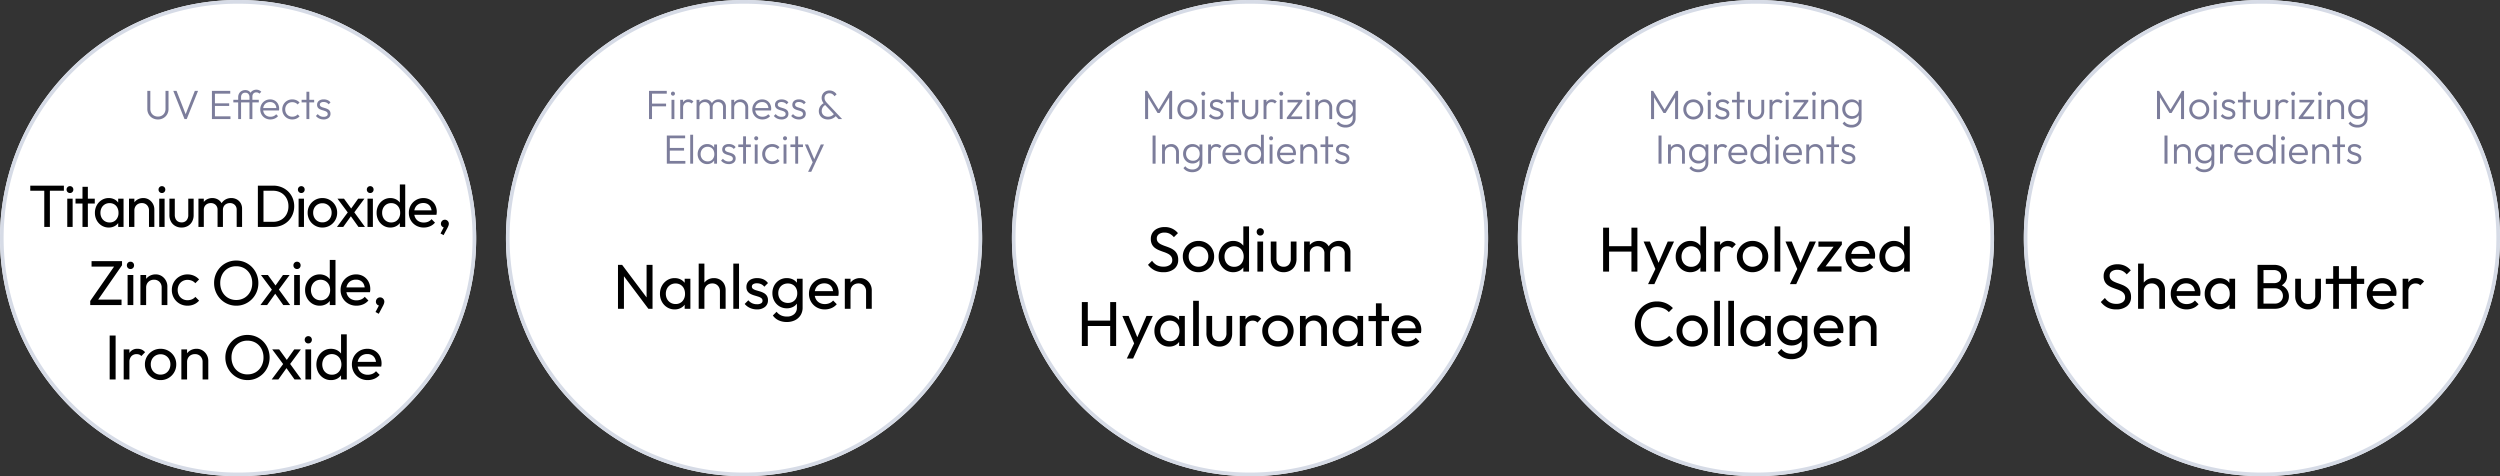
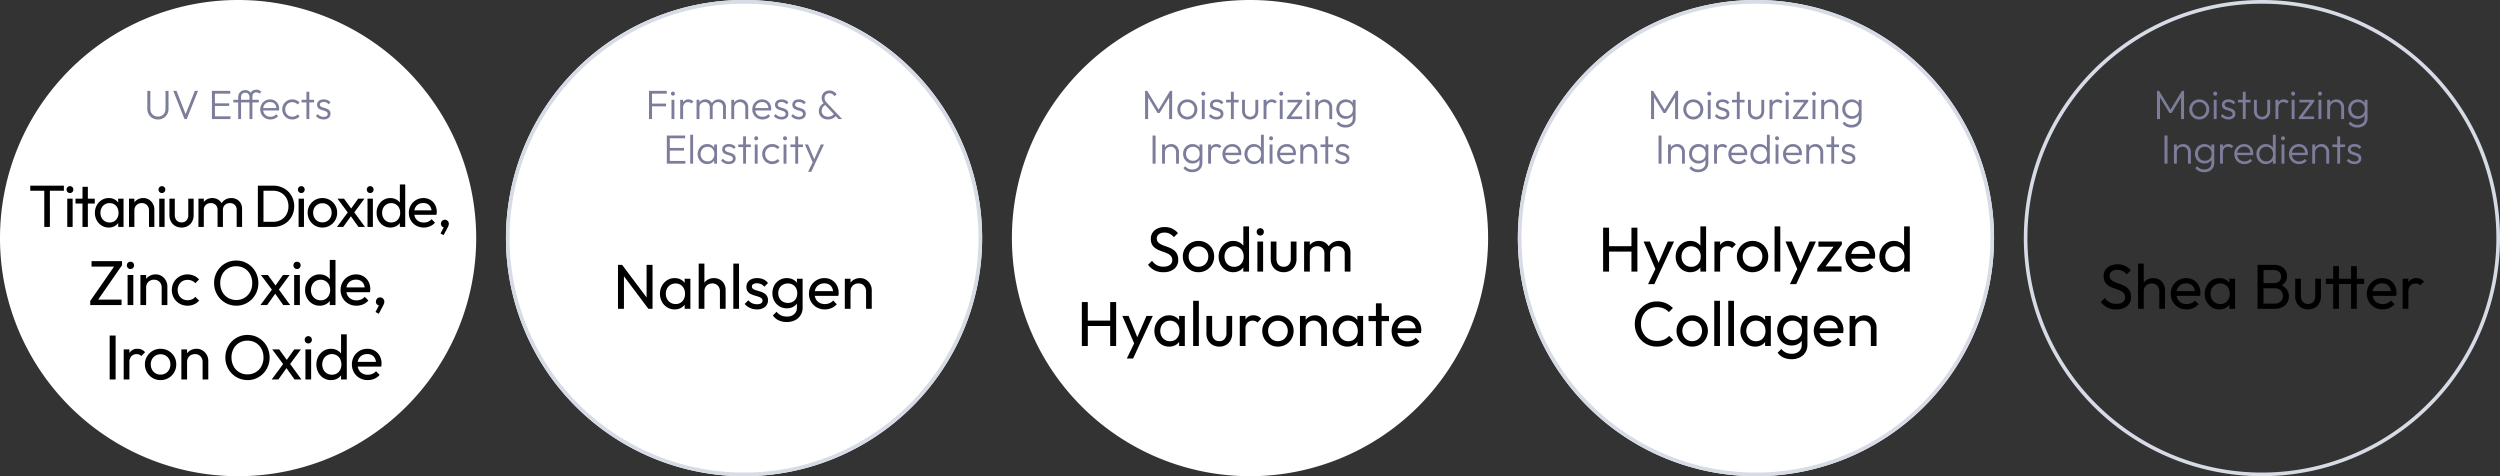
<svg xmlns="http://www.w3.org/2000/svg" viewBox="0 0 672 128" height="128" width="672">
  <rect x="0" y="0" width="672" height="128" fill="#333333" stroke="none" />
  <g transform="translate(-1928 -8373)">
    <path fill="#fff" transform="translate(1928 8373)" d="M64,0A64,64,0,1,1,0,64,64,64,0,0,1,64,0Z" />
-     <path fill="#d6dbe6" transform="translate(1928 8373)" d="M64,1A62.7,62.7,0,0,0,28.777,11.759,63.187,63.187,0,0,0,5.95,39.478a62.916,62.916,0,0,0,5.808,59.745A63.187,63.187,0,0,0,39.478,122.05a62.916,62.916,0,0,0,59.745-5.808A63.187,63.187,0,0,0,122.05,88.522a62.916,62.916,0,0,0-5.808-59.745A63.187,63.187,0,0,0,88.522,5.95,62.6,62.6,0,0,0,64,1m0-1A64,64,0,1,1,0,64,64,64,0,0,1,64,0Z" />
    <path fill="#fff" transform="translate(2064 8373)" d="M64,0A64,64,0,1,1,0,64,64,64,0,0,1,64,0Z" />
    <path fill="#d6dbe6" transform="translate(2064 8373)" d="M64,1A62.7,62.7,0,0,0,28.777,11.759,63.187,63.187,0,0,0,5.95,39.478a62.916,62.916,0,0,0,5.808,59.745A63.187,63.187,0,0,0,39.478,122.05a62.916,62.916,0,0,0,59.745-5.808A63.187,63.187,0,0,0,122.05,88.522a62.916,62.916,0,0,0-5.808-59.745A63.187,63.187,0,0,0,88.522,5.95,62.6,62.6,0,0,0,64,1m0-1A64,64,0,1,1,0,64,64,64,0,0,1,64,0Z" />
    <path fill="#fff" transform="translate(2200 8373)" d="M64,0A64,64,0,1,1,0,64,64,64,0,0,1,64,0Z" />
-     <path fill="#d6dbe6" transform="translate(2200 8373)" d="M64,1A62.7,62.7,0,0,0,28.777,11.759,63.187,63.187,0,0,0,5.95,39.478a62.916,62.916,0,0,0,5.808,59.745A63.187,63.187,0,0,0,39.478,122.05a62.916,62.916,0,0,0,59.745-5.808A63.187,63.187,0,0,0,122.05,88.522a62.916,62.916,0,0,0-5.808-59.745A63.187,63.187,0,0,0,88.522,5.95,62.6,62.6,0,0,0,64,1m0-1A64,64,0,1,1,0,64,64,64,0,0,1,64,0Z" />
    <path fill="#fff" transform="translate(2336 8373)" d="M64,0A64,64,0,1,1,0,64,64,64,0,0,1,64,0Z" />
    <path fill="#d6dbe6" transform="translate(2336 8373)" d="M64,1A62.7,62.7,0,0,0,28.777,11.759,63.187,63.187,0,0,0,5.95,39.478a62.916,62.916,0,0,0,5.808,59.745A63.187,63.187,0,0,0,39.478,122.05a62.916,62.916,0,0,0,59.745-5.808A63.187,63.187,0,0,0,122.05,88.522a62.916,62.916,0,0,0-5.808-59.745A63.187,63.187,0,0,0,88.522,5.95,62.6,62.6,0,0,0,64,1m0-1A64,64,0,1,1,0,64,64,64,0,0,1,64,0Z" />
-     <path fill="#fff" transform="translate(2472 8373)" d="M64,0A64,64,0,1,1,0,64,64,64,0,0,1,64,0Z" />
    <path fill="#d6dbe6" transform="translate(2472 8373)" d="M64,1A62.7,62.7,0,0,0,28.777,11.759,63.187,63.187,0,0,0,5.95,39.478a62.916,62.916,0,0,0,5.808,59.745A63.187,63.187,0,0,0,39.478,122.05a62.916,62.916,0,0,0,59.745-5.808A63.187,63.187,0,0,0,122.05,88.522a62.916,62.916,0,0,0-5.808-59.745A63.187,63.187,0,0,0,88.522,5.95,62.6,62.6,0,0,0,64,1m0-1A64,64,0,1,1,0,64,64,64,0,0,1,64,0Z" />
    <path fill="#7c7d9b" transform="translate(1992 8405)" d="M-21.542.11a2.9,2.9,0,0,1-1.464-.368,2.715,2.715,0,0,1-1.019-1.01A2.827,2.827,0,0,1-24.4-2.717V-7.568h.809v4.813a2.2,2.2,0,0,0,.269,1.109,1.868,1.868,0,0,0,.735.726,2.133,2.133,0,0,0,1.043.255A2.1,2.1,0,0,0-20.5-.92a1.869,1.869,0,0,0,.723-.726,2.188,2.188,0,0,0,.267-1.1V-7.568h.808v4.862a2.813,2.813,0,0,1-.371,1.444,2.718,2.718,0,0,1-1.012,1A2.877,2.877,0,0,1-21.542.11ZM-14.41,0l-3.014-7.568h.88l2.607,6.677h-.325l2.629-6.677h.864L-13.805,0Zm7.376,0V-7.568h.808V0ZM-6.5,0V-.737h4.449V0Zm0-3.52v-.709h4.1v.709Zm0-3.311v-.737h4.389v.737ZM.022,0V-5.869a1.98,1.98,0,0,1,.242-.99,1.769,1.769,0,0,1,.674-.676,1.96,1.96,0,0,1,.993-.247,1.713,1.713,0,0,1,.943.242,1.5,1.5,0,0,1,.567.663,2.283,2.283,0,0,1,.19.949H3.058a1.285,1.285,0,0,0-.294-.831,1.046,1.046,0,0,0-.833-.319,1.059,1.059,0,0,0-.839.327A1.286,1.286,0,0,0,.8-5.869V0Zm-1.3-4.471v-.7H5.566v.7ZM3.058,0V-6.044A1.888,1.888,0,0,1,3.3-7a1.726,1.726,0,0,1,.657-.652,1.921,1.921,0,0,1,.963-.237,1.757,1.757,0,0,1,.737.146,1.879,1.879,0,0,1,.578.415l-.506.506a1.154,1.154,0,0,0-.366-.261,1.111,1.111,0,0,0-.448-.085,1.022,1.022,0,0,0-.792.305,1.192,1.192,0,0,0-.28.839V0ZM8.679.11A2.754,2.754,0,0,1,7.288-.242a2.6,2.6,0,0,1-.973-.965A2.7,2.7,0,0,1,5.957-2.59a2.7,2.7,0,0,1,.349-1.372,2.6,2.6,0,0,1,.954-.963A2.625,2.625,0,0,1,8.613-5.28a2.418,2.418,0,0,1,1.254.322,2.29,2.29,0,0,1,.855.888,2.655,2.655,0,0,1,.311,1.3q0,.088-.011.2t-.039.27H6.5v-.655H10.56l-.275.237a2.1,2.1,0,0,0-.192-.979,1.508,1.508,0,0,0-.583-.641A1.739,1.739,0,0,0,8.6-4.565a1.917,1.917,0,0,0-.982.245,1.7,1.7,0,0,0-.655.679,2.128,2.128,0,0,0-.234,1.023,2.169,2.169,0,0,0,.245,1.051,1.741,1.741,0,0,0,.69.7A2.076,2.076,0,0,0,8.7-.616a2.16,2.16,0,0,0,.863-.171,1.752,1.752,0,0,0,.671-.506l.5.506a2.432,2.432,0,0,1-.9.663A2.852,2.852,0,0,1,8.679.11Zm5.885,0a2.66,2.66,0,0,1-1.369-.358,2.63,2.63,0,0,1-.965-.973A2.705,2.705,0,0,1,11.874-2.6a2.661,2.661,0,0,1,.355-1.367,2.628,2.628,0,0,1,.965-.963,2.676,2.676,0,0,1,1.369-.355,2.7,2.7,0,0,1,1.089.22,2.447,2.447,0,0,1,.864.622L16-3.921a1.778,1.778,0,0,0-.635-.457,2.019,2.019,0,0,0-.806-.159,1.88,1.88,0,0,0-.973.253,1.824,1.824,0,0,0-.674.688,2,2,0,0,0-.245,1,2.051,2.051,0,0,0,.245,1.009,1.827,1.827,0,0,0,.674.7,1.864,1.864,0,0,0,.973.256,2.053,2.053,0,0,0,.814-.159,1.794,1.794,0,0,0,.643-.462l.511.517a2.457,2.457,0,0,1-.874.627A2.74,2.74,0,0,1,14.564.11ZM18.37,0V-7.348h.775V0Zm-1.3-4.471v-.7h3.377v.7ZM22.973.11a2.771,2.771,0,0,1-.806-.115,2.6,2.6,0,0,1-.7-.324,2.531,2.531,0,0,1-.55-.5l.5-.506a1.939,1.939,0,0,0,.7.555,2.055,2.055,0,0,0,.872.181,1.441,1.441,0,0,0,.809-.2.622.622,0,0,0,.292-.547.663.663,0,0,0-.206-.517,1.521,1.521,0,0,0-.533-.3q-.327-.113-.69-.217a4.265,4.265,0,0,1-.69-.264,1.415,1.415,0,0,1-.534-.443,1.247,1.247,0,0,1-.206-.751,1.342,1.342,0,0,1,.217-.764,1.435,1.435,0,0,1,.616-.506,2.275,2.275,0,0,1,.949-.181,2.58,2.58,0,0,1,1.059.209,1.835,1.835,0,0,1,.762.616l-.5.5a1.51,1.51,0,0,0-.572-.459,1.82,1.82,0,0,0-.781-.162,1.238,1.238,0,0,0-.748.193.6.6,0,0,0-.258.5.58.58,0,0,0,.206.473,1.586,1.586,0,0,0,.534.275q.327.1.69.209a3.712,3.712,0,0,1,.69.275,1.48,1.48,0,0,1,.534.462,1.327,1.327,0,0,1,.206.781,1.354,1.354,0,0,1-.5,1.108A2.084,2.084,0,0,1,22.973.11Z" />
    <path fill="#7c7d9b" transform="translate(2128 8405)" d="M-25.547,0V-7.568h.809V0Zm.534-3.415v-.737h4.053v.737Zm0-3.415v-.737h4.24v.737ZM-19.5,0V-5.17h.775V0Zm.385-6.286a.5.5,0,0,1-.377-.16.539.539,0,0,1-.151-.385.527.527,0,0,1,.151-.385.507.507,0,0,1,.377-.154.52.52,0,0,1,.388.154.527.527,0,0,1,.151.385.539.539,0,0,1-.151.385A.511.511,0,0,1-19.112-6.286ZM-17.16,0V-5.17h.776V0Zm.776-3.014-.325-.138a2.351,2.351,0,0,1,.479-1.557,1.622,1.622,0,0,1,1.315-.572,1.78,1.78,0,0,1,.707.137,1.729,1.729,0,0,1,.6.44l-.511.534a1.114,1.114,0,0,0-.41-.291,1.393,1.393,0,0,0-.514-.088,1.278,1.278,0,0,0-.963.388A1.591,1.591,0,0,0-16.384-3.014ZM-12.765,0V-5.17h.775V0Zm3.558,0V-3.168a1.355,1.355,0,0,0-.385-1.015,1.335,1.335,0,0,0-.973-.377,1.509,1.509,0,0,0-.718.17,1.331,1.331,0,0,0-.514.478,1.352,1.352,0,0,0-.193.731l-.352-.137a1.988,1.988,0,0,1,.261-1.034,1.832,1.832,0,0,1,.71-.685,2.06,2.06,0,0,1,1-.245,2,2,0,0,1,.987.242,1.794,1.794,0,0,1,.693.682,2.044,2.044,0,0,1,.256,1.045V0Zm3.559,0V-3.168a1.355,1.355,0,0,0-.385-1.015,1.335,1.335,0,0,0-.974-.377,1.513,1.513,0,0,0-.715.17,1.326,1.326,0,0,0-.517.478,1.352,1.352,0,0,0-.193.731l-.457-.137A2.059,2.059,0,0,1-8.58-4.353a1.965,1.965,0,0,1,.737-.682A2.1,2.1,0,0,1-6.836-5.28a2.047,2.047,0,0,1,1,.242,1.817,1.817,0,0,1,.7.685,2.024,2.024,0,0,1,.261,1.048V0ZM.341,0V-3.036a1.527,1.527,0,0,0-.4-1.1,1.4,1.4,0,0,0-1.063-.424,1.572,1.572,0,0,0-.791.2,1.417,1.417,0,0,0-.538.536,1.555,1.555,0,0,0-.2.786L-3-3.24a2.015,2.015,0,0,1,.272-1.048,1.983,1.983,0,0,1,.745-.726A2.138,2.138,0,0,1-.916-5.28,1.943,1.943,0,0,1,.14-4.991a2.027,2.027,0,0,1,.718.77,2.19,2.19,0,0,1,.259,1.053V0ZM-3.426,0V-5.17h.776V0ZM4.945.11A2.754,2.754,0,0,1,3.553-.242a2.6,2.6,0,0,1-.974-.965A2.7,2.7,0,0,1,2.222-2.59a2.7,2.7,0,0,1,.349-1.372,2.6,2.6,0,0,1,.954-.963A2.625,2.625,0,0,1,4.879-5.28a2.418,2.418,0,0,1,1.254.322,2.29,2.29,0,0,1,.855.888,2.655,2.655,0,0,1,.311,1.3q0,.088-.011.2t-.039.27H2.767v-.655H6.826l-.275.237A2.1,2.1,0,0,0,6.358-3.7a1.508,1.508,0,0,0-.583-.641,1.739,1.739,0,0,0-.913-.228,1.917,1.917,0,0,0-.982.245,1.7,1.7,0,0,0-.655.679,2.128,2.128,0,0,0-.234,1.023,2.169,2.169,0,0,0,.245,1.051,1.741,1.741,0,0,0,.69.7,2.076,2.076,0,0,0,1.034.25,2.16,2.16,0,0,0,.864-.171A1.752,1.752,0,0,0,6.5-1.293L7-.787a2.432,2.432,0,0,1-.9.663A2.852,2.852,0,0,1,4.945.11Zm5.12,0a2.771,2.771,0,0,1-.806-.115,2.6,2.6,0,0,1-.7-.324,2.531,2.531,0,0,1-.55-.5l.5-.506a1.939,1.939,0,0,0,.7.555,2.055,2.055,0,0,0,.872.181,1.441,1.441,0,0,0,.808-.2.622.622,0,0,0,.292-.547.663.663,0,0,0-.206-.517,1.521,1.521,0,0,0-.533-.3q-.327-.113-.69-.217a4.265,4.265,0,0,1-.69-.264,1.415,1.415,0,0,1-.533-.443,1.247,1.247,0,0,1-.206-.751,1.342,1.342,0,0,1,.217-.764A1.435,1.435,0,0,1,9.155-5.1,2.275,2.275,0,0,1,10.1-5.28a2.58,2.58,0,0,1,1.059.209,1.835,1.835,0,0,1,.762.616l-.5.5a1.51,1.51,0,0,0-.572-.459,1.82,1.82,0,0,0-.781-.162,1.238,1.238,0,0,0-.748.193.6.6,0,0,0-.258.5.58.58,0,0,0,.206.473,1.586,1.586,0,0,0,.534.275q.327.1.69.209a3.712,3.712,0,0,1,.69.275,1.48,1.48,0,0,1,.533.462,1.327,1.327,0,0,1,.206.781,1.354,1.354,0,0,1-.5,1.108A2.084,2.084,0,0,1,10.065.11Zm4.659,0a2.771,2.771,0,0,1-.806-.115,2.6,2.6,0,0,1-.7-.324,2.531,2.531,0,0,1-.55-.5l.5-.506a1.939,1.939,0,0,0,.7.555,2.055,2.055,0,0,0,.872.181,1.441,1.441,0,0,0,.808-.2.622.622,0,0,0,.292-.547.663.663,0,0,0-.206-.517,1.521,1.521,0,0,0-.533-.3q-.327-.113-.69-.217a4.265,4.265,0,0,1-.69-.264,1.415,1.415,0,0,1-.533-.443,1.247,1.247,0,0,1-.206-.751,1.342,1.342,0,0,1,.217-.764,1.435,1.435,0,0,1,.616-.506,2.275,2.275,0,0,1,.949-.181,2.58,2.58,0,0,1,1.059.209,1.835,1.835,0,0,1,.762.616l-.5.5a1.51,1.51,0,0,0-.572-.459,1.82,1.82,0,0,0-.781-.162,1.238,1.238,0,0,0-.748.193.6.6,0,0,0-.258.5.58.58,0,0,0,.206.473,1.586,1.586,0,0,0,.534.275q.327.1.69.209a3.712,3.712,0,0,1,.69.275,1.48,1.48,0,0,1,.533.462,1.327,1.327,0,0,1,.206.781,1.354,1.354,0,0,1-.5,1.108A2.084,2.084,0,0,1,14.724.11ZM25.388,0,21.736-3.839a3.743,3.743,0,0,1-.66-.9,2.084,2.084,0,0,1-.215-.935,1.992,1.992,0,0,1,.267-1.034,1.92,1.92,0,0,1,.74-.712,2.2,2.2,0,0,1,1.083-.261,2.275,2.275,0,0,1,.8.135,2.3,2.3,0,0,1,.649.366,2.161,2.161,0,0,1,.479.539l-.561.511a2.1,2.1,0,0,0-.588-.586,1.394,1.394,0,0,0-.77-.212,1.325,1.325,0,0,0-.946.346,1.188,1.188,0,0,0-.368.908,1.458,1.458,0,0,0,.176.726,3.846,3.846,0,0,0,.561.72L26.361,0ZM22.55.11a2.7,2.7,0,0,1-1.279-.292,2.18,2.18,0,0,1-.864-.8A2.186,2.186,0,0,1,20.1-2.145a2.274,2.274,0,0,1,.377-1.273,2.5,2.5,0,0,1,1.053-.894l.385.489a1.84,1.84,0,0,0-.753.665,1.8,1.8,0,0,0-.281,1,1.476,1.476,0,0,0,.217.806,1.476,1.476,0,0,0,.6.536,1.942,1.942,0,0,0,.88.193,2.021,2.021,0,0,0,1.037-.261,1.789,1.789,0,0,0,.679-.674l.512.577a2.248,2.248,0,0,1-.569.572,2.83,2.83,0,0,1-.778.385A2.955,2.955,0,0,1,22.55.11ZM-20.76,12V4.432h.809V12Zm.534,0v-.737h4.449V12Zm0-3.52V7.771h4.1V8.48Zm0-3.311V4.432h4.389v.737ZM-14.468,12V4.212h.775V12Zm4.571.11a2.478,2.478,0,0,1-1.315-.355,2.567,2.567,0,0,1-.921-.962,2.762,2.762,0,0,1-.338-1.367,2.789,2.789,0,0,1,.338-1.375,2.611,2.611,0,0,1,.918-.971,2.426,2.426,0,0,1,1.306-.36,2.319,2.319,0,0,1,1.061.236,2.025,2.025,0,0,1,.762.66A2.087,2.087,0,0,1-7.73,8.6v1.623a2.168,2.168,0,0,1-.357.987,2,2,0,0,1-.756.663A2.289,2.289,0,0,1-9.9,12.11Zm.121-.731a1.656,1.656,0,0,0,1.3-.542A2.039,2.039,0,0,0-7.994,9.42a2.266,2.266,0,0,0-.223-1.031,1.67,1.67,0,0,0-.627-.69,1.77,1.77,0,0,0-.943-.247,1.861,1.861,0,0,0-.973.253,1.82,1.82,0,0,0-.668.7,2.063,2.063,0,0,0-.245,1.015,2.063,2.063,0,0,0,.245,1.015,1.807,1.807,0,0,0,.674.7A1.891,1.891,0,0,0-9.776,11.378ZM-8.038,12V10.614l.154-1.271L-8.038,8.1V6.83h.775V12Zm3.916.11a2.771,2.771,0,0,1-.806-.115,2.6,2.6,0,0,1-.7-.325,2.531,2.531,0,0,1-.55-.495l.5-.506a1.939,1.939,0,0,0,.7.556,2.055,2.055,0,0,0,.872.182,1.441,1.441,0,0,0,.808-.2.622.622,0,0,0,.292-.547.663.663,0,0,0-.206-.517,1.521,1.521,0,0,0-.533-.3q-.327-.113-.69-.217a4.265,4.265,0,0,1-.69-.264,1.415,1.415,0,0,1-.533-.443,1.247,1.247,0,0,1-.206-.751,1.342,1.342,0,0,1,.217-.764A1.435,1.435,0,0,1-5.033,6.9a2.275,2.275,0,0,1,.949-.181,2.58,2.58,0,0,1,1.059.209,1.835,1.835,0,0,1,.762.616l-.5.5a1.51,1.51,0,0,0-.572-.459,1.82,1.82,0,0,0-.781-.162,1.238,1.238,0,0,0-.748.193.6.6,0,0,0-.259.5.58.58,0,0,0,.206.473,1.586,1.586,0,0,0,.534.275q.327.1.69.209A3.712,3.712,0,0,1-3,9.349a1.48,1.48,0,0,1,.533.462,1.327,1.327,0,0,1,.206.781,1.354,1.354,0,0,1-.5,1.108A2.084,2.084,0,0,1-4.122,12.11ZM-.25,12V4.652H.525V12Zm-1.3-4.471v-.7H1.823v.7ZM2.879,12V6.83h.775V12Zm.385-6.286a.5.5,0,0,1-.377-.16.539.539,0,0,1-.151-.385.527.527,0,0,1,.151-.385.507.507,0,0,1,.377-.154.52.52,0,0,1,.388.154.527.527,0,0,1,.151.385.539.539,0,0,1-.151.385A.511.511,0,0,1,3.264,5.714Zm4.307,6.4A2.66,2.66,0,0,1,6.2,11.752a2.63,2.63,0,0,1-.965-.973A2.705,2.705,0,0,1,4.881,9.4a2.661,2.661,0,0,1,.355-1.367A2.628,2.628,0,0,1,6.2,7.075,2.814,2.814,0,0,1,8.66,6.94a2.447,2.447,0,0,1,.864.622l-.512.517a1.778,1.778,0,0,0-.635-.457,2.019,2.019,0,0,0-.806-.159,1.88,1.88,0,0,0-.973.253,1.824,1.824,0,0,0-.674.687,2,2,0,0,0-.245,1,2.051,2.051,0,0,0,.245,1.009,1.827,1.827,0,0,0,.674.7,1.864,1.864,0,0,0,.973.256,2.053,2.053,0,0,0,.814-.16,1.794,1.794,0,0,0,.643-.462l.511.517a2.457,2.457,0,0,1-.874.627A2.74,2.74,0,0,1,7.571,12.11ZM10.623,12V6.83H11.4V12Zm.385-6.286a.5.5,0,0,1-.377-.16.539.539,0,0,1-.151-.385.527.527,0,0,1,.151-.385.507.507,0,0,1,.377-.154.52.52,0,0,1,.388.154.527.527,0,0,1,.151.385.539.539,0,0,1-.151.385A.511.511,0,0,1,11.008,5.714ZM13.764,12V4.652h.776V12Zm-1.3-4.471v-.7h3.377v.7Zm6.16,4.5-2.271-5.2H17.2l1.826,4.334h-.319l1.92-4.334h.858l-2.425,5.2Zm-1.413,2.15,1.424-2.931.429.781-1,2.15Z" />
    <path fill="#7c7d9b" transform="translate(2264 8405)" d="M-28.2,0V-7.568h.572l3.267,5.363h-.407L-21.5-7.568h.572V0h-.808V-6.16l.187.049-2.728,4.477h-.572L-27.574-6.11l.187-.049V0Zm11.358.11A2.619,2.619,0,0,1-18.2-.25a2.679,2.679,0,0,1-.965-.976A2.689,2.689,0,0,1-19.522-2.6a2.62,2.62,0,0,1,.358-1.359,2.684,2.684,0,0,1,.965-.962,2.634,2.634,0,0,1,1.361-.358,2.65,2.65,0,0,1,1.361.355,2.655,2.655,0,0,1,.965.963A2.634,2.634,0,0,1-14.154-2.6a2.685,2.685,0,0,1-.358,1.378,2.685,2.685,0,0,1-.965.974A2.619,2.619,0,0,1-16.838.11Zm0-.742a1.85,1.85,0,0,0,.971-.256,1.823,1.823,0,0,0,.671-.7,2.083,2.083,0,0,0,.245-1.015A1.965,1.965,0,0,0-15.2-3.6a1.857,1.857,0,0,0-.671-.688,1.851,1.851,0,0,0-.968-.253,1.869,1.869,0,0,0-.968.253,1.824,1.824,0,0,0-.674.688,1.993,1.993,0,0,0-.245,1A2.067,2.067,0,0,0-18.48-1.59a1.822,1.822,0,0,0,.674.7A1.854,1.854,0,0,0-16.838-.632Zm3.9.632V-5.17h.775V0Zm.385-6.286a.5.5,0,0,1-.377-.16.539.539,0,0,1-.151-.385.527.527,0,0,1,.151-.385.507.507,0,0,1,.377-.154.52.52,0,0,1,.388.154.527.527,0,0,1,.151.385.539.539,0,0,1-.151.385A.511.511,0,0,1-12.548-6.286ZM-9.006.11a2.771,2.771,0,0,1-.806-.115,2.6,2.6,0,0,1-.7-.324,2.531,2.531,0,0,1-.55-.5l.5-.506a1.939,1.939,0,0,0,.7.555,2.055,2.055,0,0,0,.872.181,1.441,1.441,0,0,0,.808-.2.622.622,0,0,0,.292-.547A.663.663,0,0,0-8.1-1.854a1.521,1.521,0,0,0-.533-.3q-.327-.113-.69-.217a4.265,4.265,0,0,1-.69-.264,1.415,1.415,0,0,1-.533-.443,1.247,1.247,0,0,1-.206-.751,1.342,1.342,0,0,1,.217-.764A1.435,1.435,0,0,1-9.917-5.1a2.275,2.275,0,0,1,.949-.181,2.58,2.58,0,0,1,1.059.209,1.835,1.835,0,0,1,.762.616l-.5.5a1.51,1.51,0,0,0-.572-.459A1.82,1.82,0,0,0-9-4.576a1.238,1.238,0,0,0-.748.193.6.6,0,0,0-.258.5A.58.58,0,0,0-9.8-3.41a1.586,1.586,0,0,0,.534.275q.327.1.69.209a3.712,3.712,0,0,1,.69.275,1.48,1.48,0,0,1,.533.462,1.327,1.327,0,0,1,.206.781A1.354,1.354,0,0,1-7.651-.3,2.084,2.084,0,0,1-9.006.11ZM-5.134,0V-7.348h.776V0Zm-1.3-4.471v-.7h3.377v.7ZM.041.11A2.2,2.2,0,0,1-1.085-.179a2.028,2.028,0,0,1-.774-.8,2.439,2.439,0,0,1-.278-1.184V-5.17h.776v2.976a1.873,1.873,0,0,0,.17.825A1.279,1.279,0,0,0-.7-.822a1.4,1.4,0,0,0,.744.2,1.3,1.3,0,0,0,1.024-.426,1.661,1.661,0,0,0,.377-1.141V-5.17h.776v3.009A2.455,2.455,0,0,1,1.941-.976a2.014,2.014,0,0,1-.768.8A2.206,2.206,0,0,1,.041.11ZM3.649,0V-5.17h.776V0Zm.776-3.014L4.1-3.151a2.351,2.351,0,0,1,.478-1.557A1.622,1.622,0,0,1,5.893-5.28a1.78,1.78,0,0,1,.707.137,1.729,1.729,0,0,1,.6.44l-.511.534a1.114,1.114,0,0,0-.41-.291,1.393,1.393,0,0,0-.514-.088,1.278,1.278,0,0,0-.962.388A1.591,1.591,0,0,0,4.425-3.014ZM8.005,0V-5.17h.775V0ZM8.39-6.286a.5.5,0,0,1-.377-.16.539.539,0,0,1-.151-.385.527.527,0,0,1,.151-.385A.507.507,0,0,1,8.39-7.37a.52.52,0,0,1,.388.154.527.527,0,0,1,.151.385.539.539,0,0,1-.151.385A.511.511,0,0,1,8.39-6.286ZM9.9-.424l3.262-4.323h.913L10.81-.424ZM9.9,0V-.424L10.563-.7h3.449V0Zm.187-4.471v-.7h3.987v.424l-.72.275ZM15.21,0V-5.17h.775V0ZM15.6-6.286a.5.5,0,0,1-.377-.16.539.539,0,0,1-.151-.385.527.527,0,0,1,.151-.385A.507.507,0,0,1,15.6-7.37a.52.52,0,0,1,.388.154.527.527,0,0,1,.151.385.539.539,0,0,1-.151.385A.511.511,0,0,1,15.6-6.286ZM21.315,0V-3.036a1.527,1.527,0,0,0-.4-1.1,1.4,1.4,0,0,0-1.063-.424,1.572,1.572,0,0,0-.791.2,1.417,1.417,0,0,0-.538.536,1.555,1.555,0,0,0-.2.786l-.352-.2a2.015,2.015,0,0,1,.272-1.048,1.983,1.983,0,0,1,.745-.726,2.138,2.138,0,0,1,1.07-.267,1.943,1.943,0,0,1,1.057.289,2.027,2.027,0,0,1,.718.77,2.19,2.19,0,0,1,.259,1.053V0ZM17.548,0V-5.17h.776V0Zm8.124,2.288A3.217,3.217,0,0,1,24.28,2a2.466,2.466,0,0,1-.985-.822l.5-.5a2.12,2.12,0,0,0,.781.643,2.505,2.505,0,0,0,1.111.231,2.008,2.008,0,0,0,1.405-.473A1.647,1.647,0,0,0,27.613-.2V-1.5l.154-1.177-.154-1.166V-5.17h.775V-.2A2.456,2.456,0,0,1,28.047,1.1a2.338,2.338,0,0,1-.954.872A3.082,3.082,0,0,1,25.671,2.288Zm.055-2.343A2.475,2.475,0,0,1,24.434-.4a2.456,2.456,0,0,1-.9-.935,2.716,2.716,0,0,1-.33-1.342A2.692,2.692,0,0,1,23.529-4a2.467,2.467,0,0,1,.9-.932,2.45,2.45,0,0,1,1.287-.344,2.419,2.419,0,0,1,1.081.234,2,2,0,0,1,.77.655,2.082,2.082,0,0,1,.355.993v1.468a2.115,2.115,0,0,1-.363.984,2.019,2.019,0,0,1-.767.657A2.359,2.359,0,0,1,25.726-.055Zm.143-.732a1.84,1.84,0,0,0,.938-.234,1.606,1.606,0,0,0,.627-.657,2.1,2.1,0,0,0,.223-.99,2.048,2.048,0,0,0-.225-.982,1.666,1.666,0,0,0-.63-.66,1.817,1.817,0,0,0-.943-.239,1.918,1.918,0,0,0-.965.239,1.71,1.71,0,0,0-.657.66A1.959,1.959,0,0,0,24-2.673a1.976,1.976,0,0,0,.239.979,1.713,1.713,0,0,0,.66.668A1.929,1.929,0,0,0,25.869-.787ZM-26.186,12V4.432h.809V12Zm6.314,0V8.964a1.527,1.527,0,0,0-.4-1.1,1.4,1.4,0,0,0-1.063-.424,1.572,1.572,0,0,0-.791.2,1.417,1.417,0,0,0-.538.536,1.555,1.555,0,0,0-.2.786l-.352-.2a2.015,2.015,0,0,1,.272-1.048,1.983,1.983,0,0,1,.745-.726,2.138,2.138,0,0,1,1.07-.267,1.943,1.943,0,0,1,1.057.289,2.027,2.027,0,0,1,.718.77A2.19,2.19,0,0,1-19.1,8.832V12Zm-3.767,0V6.83h.776V12Zm8.124,2.288A3.217,3.217,0,0,1-16.907,14a2.466,2.466,0,0,1-.985-.822l.5-.5a2.12,2.12,0,0,0,.781.643,2.5,2.5,0,0,0,1.111.231,2.008,2.008,0,0,0,1.405-.473,1.647,1.647,0,0,0,.52-1.281V10.5l.154-1.177-.154-1.166V6.83h.775V11.8a2.456,2.456,0,0,1-.341,1.306,2.338,2.338,0,0,1-.954.872A3.082,3.082,0,0,1-15.516,14.288Zm.055-2.343a2.475,2.475,0,0,1-1.293-.341,2.456,2.456,0,0,1-.9-.935,2.716,2.716,0,0,1-.33-1.342A2.692,2.692,0,0,1-17.658,8a2.467,2.467,0,0,1,.9-.932,2.45,2.45,0,0,1,1.287-.344,2.419,2.419,0,0,1,1.081.234,2,2,0,0,1,.77.655,2.083,2.083,0,0,1,.355.993v1.469a2.115,2.115,0,0,1-.363.984,2.019,2.019,0,0,1-.767.657A2.359,2.359,0,0,1-15.46,11.945Zm.143-.731a1.84,1.84,0,0,0,.938-.234,1.606,1.606,0,0,0,.627-.657,2.1,2.1,0,0,0,.223-.99,2.048,2.048,0,0,0-.225-.982,1.666,1.666,0,0,0-.63-.66,1.817,1.817,0,0,0-.943-.239,1.918,1.918,0,0,0-.965.239,1.71,1.71,0,0,0-.657.66,1.959,1.959,0,0,0-.236.976,1.976,1.976,0,0,0,.239.979,1.713,1.713,0,0,0,.66.668A1.929,1.929,0,0,0-15.318,11.214Zm4.064.786V6.83h.775V12Zm.775-3.014-.324-.137a2.351,2.351,0,0,1,.478-1.557A1.622,1.622,0,0,1-9.009,6.72a1.78,1.78,0,0,1,.707.137,1.729,1.729,0,0,1,.6.44l-.512.534a1.114,1.114,0,0,0-.41-.291,1.393,1.393,0,0,0-.514-.088,1.278,1.278,0,0,0-.962.388A1.591,1.591,0,0,0-10.478,8.986Zm5.786,3.124a2.754,2.754,0,0,1-1.391-.352,2.6,2.6,0,0,1-.973-.965A2.7,2.7,0,0,1-7.414,9.41a2.7,2.7,0,0,1,.349-1.372,2.6,2.6,0,0,1,.954-.963A2.625,2.625,0,0,1-4.757,6.72,2.418,2.418,0,0,1-3.5,7.042a2.29,2.29,0,0,1,.855.888,2.655,2.655,0,0,1,.311,1.3q0,.088-.011.2t-.039.27H-6.87V9.047h4.059l-.275.236A2.1,2.1,0,0,0-3.278,8.3a1.508,1.508,0,0,0-.583-.641,1.739,1.739,0,0,0-.913-.228,1.917,1.917,0,0,0-.982.245,1.7,1.7,0,0,0-.655.679,2.128,2.128,0,0,0-.234,1.023,2.169,2.169,0,0,0,.245,1.05,1.741,1.741,0,0,0,.69.7,2.076,2.076,0,0,0,1.034.25,2.16,2.16,0,0,0,.864-.17,1.752,1.752,0,0,0,.671-.506l.5.506a2.432,2.432,0,0,1-.9.663A2.852,2.852,0,0,1-4.692,12.11Zm5.736,0a2.4,2.4,0,0,1-1.292-.355,2.554,2.554,0,0,1-.9-.962,2.8,2.8,0,0,1-.333-1.368,2.833,2.833,0,0,1,.333-1.381,2.567,2.567,0,0,1,.906-.967A2.39,2.39,0,0,1,1.045,6.72,2.356,2.356,0,0,1,2.1,6.954a2.121,2.121,0,0,1,.786.657,2,2,0,0,1,.371.99v1.623a2.077,2.077,0,0,1-1.147,1.647A2.335,2.335,0,0,1,1.045,12.11Zm.132-.731a1.761,1.761,0,0,0,.945-.251,1.734,1.734,0,0,0,.635-.693,2.372,2.372,0,0,0,0-2.04A1.75,1.75,0,0,0,2.114,7.7a1.78,1.78,0,0,0-.95-.251A1.766,1.766,0,0,0-.448,8.4a2.1,2.1,0,0,0-.24,1.019,2.118,2.118,0,0,0,.239,1.017,1.757,1.757,0,0,0,.661.7A1.855,1.855,0,0,0,1.177,11.378ZM3.718,12H2.942V10.614L3.1,9.344,2.942,8.1V4.212h.775Zm1.557,0V6.83H6.05V12Zm.385-6.286a.5.5,0,0,1-.377-.16.539.539,0,0,1-.151-.385.527.527,0,0,1,.151-.385.507.507,0,0,1,.377-.154.52.52,0,0,1,.388.154.527.527,0,0,1,.151.385.539.539,0,0,1-.151.385A.511.511,0,0,1,5.659,5.714ZM10,12.11a2.754,2.754,0,0,1-1.392-.352,2.6,2.6,0,0,1-.973-.965,2.863,2.863,0,0,1-.008-2.755,2.6,2.6,0,0,1,.954-.963A2.625,2.625,0,0,1,9.933,6.72a2.418,2.418,0,0,1,1.254.322,2.29,2.29,0,0,1,.855.888,2.655,2.655,0,0,1,.311,1.3q0,.088-.011.2T12.3,9.7H7.821V9.047H11.88l-.275.236a2.1,2.1,0,0,0-.192-.979,1.508,1.508,0,0,0-.583-.641,1.739,1.739,0,0,0-.913-.228,1.917,1.917,0,0,0-.982.245,1.7,1.7,0,0,0-.654.679,2.128,2.128,0,0,0-.234,1.023,2.169,2.169,0,0,0,.245,1.05,1.741,1.741,0,0,0,.69.7,2.076,2.076,0,0,0,1.034.25,2.16,2.16,0,0,0,.863-.17,1.752,1.752,0,0,0,.671-.506l.5.506a2.432,2.432,0,0,1-.9.663A2.852,2.852,0,0,1,10,12.11ZM17.3,12V8.964a1.527,1.527,0,0,0-.4-1.1,1.4,1.4,0,0,0-1.063-.424,1.572,1.572,0,0,0-.791.2,1.417,1.417,0,0,0-.538.536,1.555,1.555,0,0,0-.2.786l-.352-.2a2.015,2.015,0,0,1,.272-1.048,1.983,1.983,0,0,1,.745-.726,2.138,2.138,0,0,1,1.07-.267,1.943,1.943,0,0,1,1.057.289,2.027,2.027,0,0,1,.718.77,2.19,2.19,0,0,1,.259,1.053V12ZM13.53,12V6.83h.775V12Zm6.721,0V4.652h.775V12Zm-1.3-4.471v-.7h3.377v.7Zm5.907,4.581a2.771,2.771,0,0,1-.806-.115,2.6,2.6,0,0,1-.7-.325,2.531,2.531,0,0,1-.55-.495l.5-.506a1.939,1.939,0,0,0,.7.556,2.055,2.055,0,0,0,.872.182,1.441,1.441,0,0,0,.809-.2.622.622,0,0,0,.292-.547.663.663,0,0,0-.206-.517,1.521,1.521,0,0,0-.533-.3q-.327-.113-.69-.217a4.265,4.265,0,0,1-.69-.264,1.415,1.415,0,0,1-.534-.443,1.247,1.247,0,0,1-.206-.751,1.342,1.342,0,0,1,.217-.764,1.435,1.435,0,0,1,.616-.506,2.275,2.275,0,0,1,.949-.181,2.58,2.58,0,0,1,1.059.209,1.835,1.835,0,0,1,.762.616l-.5.5a1.51,1.51,0,0,0-.572-.459,1.82,1.82,0,0,0-.781-.162,1.238,1.238,0,0,0-.748.193.6.6,0,0,0-.258.5.58.58,0,0,0,.206.473,1.586,1.586,0,0,0,.534.275q.327.1.69.209a3.712,3.712,0,0,1,.69.275,1.48,1.48,0,0,1,.534.462,1.327,1.327,0,0,1,.206.781,1.354,1.354,0,0,1-.5,1.108A2.084,2.084,0,0,1,24.854,12.11Z" />
    <path fill="#7c7d9b" transform="translate(2400 8405)" d="M-28.2,0V-7.568h.572l3.267,5.363h-.407L-21.5-7.568h.572V0h-.808V-6.16l.187.049-2.728,4.477h-.572L-27.574-6.11l.187-.049V0Zm11.358.11A2.619,2.619,0,0,1-18.2-.25a2.679,2.679,0,0,1-.965-.976A2.689,2.689,0,0,1-19.522-2.6a2.62,2.62,0,0,1,.358-1.359,2.684,2.684,0,0,1,.965-.962,2.634,2.634,0,0,1,1.361-.358,2.65,2.65,0,0,1,1.361.355,2.655,2.655,0,0,1,.965.963A2.634,2.634,0,0,1-14.154-2.6a2.685,2.685,0,0,1-.358,1.378,2.685,2.685,0,0,1-.965.974A2.619,2.619,0,0,1-16.838.11Zm0-.742a1.85,1.85,0,0,0,.971-.256,1.823,1.823,0,0,0,.671-.7,2.083,2.083,0,0,0,.245-1.015A1.965,1.965,0,0,0-15.2-3.6a1.857,1.857,0,0,0-.671-.688,1.851,1.851,0,0,0-.968-.253,1.869,1.869,0,0,0-.968.253,1.824,1.824,0,0,0-.674.688,1.993,1.993,0,0,0-.245,1A2.067,2.067,0,0,0-18.48-1.59a1.822,1.822,0,0,0,.674.7A1.854,1.854,0,0,0-16.838-.632Zm3.9.632V-5.17h.775V0Zm.385-6.286a.5.5,0,0,1-.377-.16.539.539,0,0,1-.151-.385.527.527,0,0,1,.151-.385.507.507,0,0,1,.377-.154.52.52,0,0,1,.388.154.527.527,0,0,1,.151.385.539.539,0,0,1-.151.385A.511.511,0,0,1-12.548-6.286ZM-9.006.11a2.771,2.771,0,0,1-.806-.115,2.6,2.6,0,0,1-.7-.324,2.531,2.531,0,0,1-.55-.5l.5-.506a1.939,1.939,0,0,0,.7.555,2.055,2.055,0,0,0,.872.181,1.441,1.441,0,0,0,.808-.2.622.622,0,0,0,.292-.547A.663.663,0,0,0-8.1-1.854a1.521,1.521,0,0,0-.533-.3q-.327-.113-.69-.217a4.265,4.265,0,0,1-.69-.264,1.415,1.415,0,0,1-.533-.443,1.247,1.247,0,0,1-.206-.751,1.342,1.342,0,0,1,.217-.764A1.435,1.435,0,0,1-9.917-5.1a2.275,2.275,0,0,1,.949-.181,2.58,2.58,0,0,1,1.059.209,1.835,1.835,0,0,1,.762.616l-.5.5a1.51,1.51,0,0,0-.572-.459A1.82,1.82,0,0,0-9-4.576a1.238,1.238,0,0,0-.748.193.6.6,0,0,0-.258.5A.58.58,0,0,0-9.8-3.41a1.586,1.586,0,0,0,.534.275q.327.1.69.209a3.712,3.712,0,0,1,.69.275,1.48,1.48,0,0,1,.533.462,1.327,1.327,0,0,1,.206.781A1.354,1.354,0,0,1-7.651-.3,2.084,2.084,0,0,1-9.006.11ZM-5.134,0V-7.348h.776V0Zm-1.3-4.471v-.7h3.377v.7ZM.041.11A2.2,2.2,0,0,1-1.085-.179a2.028,2.028,0,0,1-.774-.8,2.439,2.439,0,0,1-.278-1.184V-5.17h.776v2.976a1.873,1.873,0,0,0,.17.825A1.279,1.279,0,0,0-.7-.822a1.4,1.4,0,0,0,.744.2,1.3,1.3,0,0,0,1.024-.426,1.661,1.661,0,0,0,.377-1.141V-5.17h.776v3.009A2.455,2.455,0,0,1,1.941-.976a2.014,2.014,0,0,1-.768.8A2.206,2.206,0,0,1,.041.11ZM3.649,0V-5.17h.776V0Zm.776-3.014L4.1-3.151a2.351,2.351,0,0,1,.478-1.557A1.622,1.622,0,0,1,5.893-5.28a1.78,1.78,0,0,1,.707.137,1.729,1.729,0,0,1,.6.44l-.511.534a1.114,1.114,0,0,0-.41-.291,1.393,1.393,0,0,0-.514-.088,1.278,1.278,0,0,0-.962.388A1.591,1.591,0,0,0,4.425-3.014ZM8.005,0V-5.17h.775V0ZM8.39-6.286a.5.5,0,0,1-.377-.16.539.539,0,0,1-.151-.385.527.527,0,0,1,.151-.385A.507.507,0,0,1,8.39-7.37a.52.52,0,0,1,.388.154.527.527,0,0,1,.151.385.539.539,0,0,1-.151.385A.511.511,0,0,1,8.39-6.286ZM9.9-.424l3.262-4.323h.913L10.81-.424ZM9.9,0V-.424L10.563-.7h3.449V0Zm.187-4.471v-.7h3.987v.424l-.72.275ZM15.21,0V-5.17h.775V0ZM15.6-6.286a.5.5,0,0,1-.377-.16.539.539,0,0,1-.151-.385.527.527,0,0,1,.151-.385A.507.507,0,0,1,15.6-7.37a.52.52,0,0,1,.388.154.527.527,0,0,1,.151.385.539.539,0,0,1-.151.385A.511.511,0,0,1,15.6-6.286ZM21.315,0V-3.036a1.527,1.527,0,0,0-.4-1.1,1.4,1.4,0,0,0-1.063-.424,1.572,1.572,0,0,0-.791.2,1.417,1.417,0,0,0-.538.536,1.555,1.555,0,0,0-.2.786l-.352-.2a2.015,2.015,0,0,1,.272-1.048,1.983,1.983,0,0,1,.745-.726,2.138,2.138,0,0,1,1.07-.267,1.943,1.943,0,0,1,1.057.289,2.027,2.027,0,0,1,.718.77,2.19,2.19,0,0,1,.259,1.053V0ZM17.548,0V-5.17h.776V0Zm8.124,2.288A3.217,3.217,0,0,1,24.28,2a2.466,2.466,0,0,1-.985-.822l.5-.5a2.12,2.12,0,0,0,.781.643,2.505,2.505,0,0,0,1.111.231,2.008,2.008,0,0,0,1.405-.473A1.647,1.647,0,0,0,27.613-.2V-1.5l.154-1.177-.154-1.166V-5.17h.775V-.2A2.456,2.456,0,0,1,28.047,1.1a2.338,2.338,0,0,1-.954.872A3.082,3.082,0,0,1,25.671,2.288Zm.055-2.343A2.475,2.475,0,0,1,24.434-.4a2.456,2.456,0,0,1-.9-.935,2.716,2.716,0,0,1-.33-1.342A2.692,2.692,0,0,1,23.529-4a2.467,2.467,0,0,1,.9-.932,2.45,2.45,0,0,1,1.287-.344,2.419,2.419,0,0,1,1.081.234,2,2,0,0,1,.77.655,2.082,2.082,0,0,1,.355.993v1.468a2.115,2.115,0,0,1-.363.984,2.019,2.019,0,0,1-.767.657A2.359,2.359,0,0,1,25.726-.055Zm.143-.732a1.84,1.84,0,0,0,.938-.234,1.606,1.606,0,0,0,.627-.657,2.1,2.1,0,0,0,.223-.99,2.048,2.048,0,0,0-.225-.982,1.666,1.666,0,0,0-.63-.66,1.817,1.817,0,0,0-.943-.239,1.918,1.918,0,0,0-.965.239,1.71,1.71,0,0,0-.657.66A1.959,1.959,0,0,0,24-2.673a1.976,1.976,0,0,0,.239.979,1.713,1.713,0,0,0,.66.668A1.929,1.929,0,0,0,25.869-.787ZM-26.186,12V4.432h.809V12Zm6.314,0V8.964a1.527,1.527,0,0,0-.4-1.1,1.4,1.4,0,0,0-1.063-.424,1.572,1.572,0,0,0-.791.2,1.417,1.417,0,0,0-.538.536,1.555,1.555,0,0,0-.2.786l-.352-.2a2.015,2.015,0,0,1,.272-1.048,1.983,1.983,0,0,1,.745-.726,2.138,2.138,0,0,1,1.07-.267,1.943,1.943,0,0,1,1.057.289,2.027,2.027,0,0,1,.718.77A2.19,2.19,0,0,1-19.1,8.832V12Zm-3.767,0V6.83h.776V12Zm8.124,2.288A3.217,3.217,0,0,1-16.907,14a2.466,2.466,0,0,1-.985-.822l.5-.5a2.12,2.12,0,0,0,.781.643,2.5,2.5,0,0,0,1.111.231,2.008,2.008,0,0,0,1.405-.473,1.647,1.647,0,0,0,.52-1.281V10.5l.154-1.177-.154-1.166V6.83h.775V11.8a2.456,2.456,0,0,1-.341,1.306,2.338,2.338,0,0,1-.954.872A3.082,3.082,0,0,1-15.516,14.288Zm.055-2.343a2.475,2.475,0,0,1-1.293-.341,2.456,2.456,0,0,1-.9-.935,2.716,2.716,0,0,1-.33-1.342A2.692,2.692,0,0,1-17.658,8a2.467,2.467,0,0,1,.9-.932,2.45,2.45,0,0,1,1.287-.344,2.419,2.419,0,0,1,1.081.234,2,2,0,0,1,.77.655,2.083,2.083,0,0,1,.355.993v1.469a2.115,2.115,0,0,1-.363.984,2.019,2.019,0,0,1-.767.657A2.359,2.359,0,0,1-15.46,11.945Zm.143-.731a1.84,1.84,0,0,0,.938-.234,1.606,1.606,0,0,0,.627-.657,2.1,2.1,0,0,0,.223-.99,2.048,2.048,0,0,0-.225-.982,1.666,1.666,0,0,0-.63-.66,1.817,1.817,0,0,0-.943-.239,1.918,1.918,0,0,0-.965.239,1.71,1.71,0,0,0-.657.66,1.959,1.959,0,0,0-.236.976,1.976,1.976,0,0,0,.239.979,1.713,1.713,0,0,0,.66.668A1.929,1.929,0,0,0-15.318,11.214Zm4.064.786V6.83h.775V12Zm.775-3.014-.324-.137a2.351,2.351,0,0,1,.478-1.557A1.622,1.622,0,0,1-9.009,6.72a1.78,1.78,0,0,1,.707.137,1.729,1.729,0,0,1,.6.44l-.512.534a1.114,1.114,0,0,0-.41-.291,1.393,1.393,0,0,0-.514-.088,1.278,1.278,0,0,0-.962.388A1.591,1.591,0,0,0-10.478,8.986Zm5.786,3.124a2.754,2.754,0,0,1-1.391-.352,2.6,2.6,0,0,1-.973-.965A2.7,2.7,0,0,1-7.414,9.41a2.7,2.7,0,0,1,.349-1.372,2.6,2.6,0,0,1,.954-.963A2.625,2.625,0,0,1-4.757,6.72,2.418,2.418,0,0,1-3.5,7.042a2.29,2.29,0,0,1,.855.888,2.655,2.655,0,0,1,.311,1.3q0,.088-.011.2t-.039.27H-6.87V9.047h4.059l-.275.236A2.1,2.1,0,0,0-3.278,8.3a1.508,1.508,0,0,0-.583-.641,1.739,1.739,0,0,0-.913-.228,1.917,1.917,0,0,0-.982.245,1.7,1.7,0,0,0-.655.679,2.128,2.128,0,0,0-.234,1.023,2.169,2.169,0,0,0,.245,1.05,1.741,1.741,0,0,0,.69.7,2.076,2.076,0,0,0,1.034.25,2.16,2.16,0,0,0,.864-.17,1.752,1.752,0,0,0,.671-.506l.5.506a2.432,2.432,0,0,1-.9.663A2.852,2.852,0,0,1-4.692,12.11Zm5.736,0a2.4,2.4,0,0,1-1.292-.355,2.554,2.554,0,0,1-.9-.962,2.8,2.8,0,0,1-.333-1.368,2.833,2.833,0,0,1,.333-1.381,2.567,2.567,0,0,1,.906-.967A2.39,2.39,0,0,1,1.045,6.72,2.356,2.356,0,0,1,2.1,6.954a2.121,2.121,0,0,1,.786.657,2,2,0,0,1,.371.99v1.623a2.077,2.077,0,0,1-1.147,1.647A2.335,2.335,0,0,1,1.045,12.11Zm.132-.731a1.761,1.761,0,0,0,.945-.251,1.734,1.734,0,0,0,.635-.693,2.372,2.372,0,0,0,0-2.04A1.75,1.75,0,0,0,2.114,7.7a1.78,1.78,0,0,0-.95-.251A1.766,1.766,0,0,0-.448,8.4a2.1,2.1,0,0,0-.24,1.019,2.118,2.118,0,0,0,.239,1.017,1.757,1.757,0,0,0,.661.7A1.855,1.855,0,0,0,1.177,11.378ZM3.718,12H2.942V10.614L3.1,9.344,2.942,8.1V4.212h.775Zm1.557,0V6.83H6.05V12Zm.385-6.286a.5.5,0,0,1-.377-.16.539.539,0,0,1-.151-.385.527.527,0,0,1,.151-.385.507.507,0,0,1,.377-.154.52.52,0,0,1,.388.154.527.527,0,0,1,.151.385.539.539,0,0,1-.151.385A.511.511,0,0,1,5.659,5.714ZM10,12.11a2.754,2.754,0,0,1-1.392-.352,2.6,2.6,0,0,1-.973-.965,2.863,2.863,0,0,1-.008-2.755,2.6,2.6,0,0,1,.954-.963A2.625,2.625,0,0,1,9.933,6.72a2.418,2.418,0,0,1,1.254.322,2.29,2.29,0,0,1,.855.888,2.655,2.655,0,0,1,.311,1.3q0,.088-.011.2T12.3,9.7H7.821V9.047H11.88l-.275.236a2.1,2.1,0,0,0-.192-.979,1.508,1.508,0,0,0-.583-.641,1.739,1.739,0,0,0-.913-.228,1.917,1.917,0,0,0-.982.245,1.7,1.7,0,0,0-.654.679,2.128,2.128,0,0,0-.234,1.023,2.169,2.169,0,0,0,.245,1.05,1.741,1.741,0,0,0,.69.7,2.076,2.076,0,0,0,1.034.25,2.16,2.16,0,0,0,.863-.17,1.752,1.752,0,0,0,.671-.506l.5.506a2.432,2.432,0,0,1-.9.663A2.852,2.852,0,0,1,10,12.11ZM17.3,12V8.964a1.527,1.527,0,0,0-.4-1.1,1.4,1.4,0,0,0-1.063-.424,1.572,1.572,0,0,0-.791.2,1.417,1.417,0,0,0-.538.536,1.555,1.555,0,0,0-.2.786l-.352-.2a2.015,2.015,0,0,1,.272-1.048,1.983,1.983,0,0,1,.745-.726,2.138,2.138,0,0,1,1.07-.267,1.943,1.943,0,0,1,1.057.289,2.027,2.027,0,0,1,.718.77,2.19,2.19,0,0,1,.259,1.053V12ZM13.53,12V6.83h.775V12Zm6.721,0V4.652h.775V12Zm-1.3-4.471v-.7h3.377v.7Zm5.907,4.581a2.771,2.771,0,0,1-.806-.115,2.6,2.6,0,0,1-.7-.325,2.531,2.531,0,0,1-.55-.495l.5-.506a1.939,1.939,0,0,0,.7.556,2.055,2.055,0,0,0,.872.182,1.441,1.441,0,0,0,.809-.2.622.622,0,0,0,.292-.547.663.663,0,0,0-.206-.517,1.521,1.521,0,0,0-.533-.3q-.327-.113-.69-.217a4.265,4.265,0,0,1-.69-.264,1.415,1.415,0,0,1-.534-.443,1.247,1.247,0,0,1-.206-.751,1.342,1.342,0,0,1,.217-.764,1.435,1.435,0,0,1,.616-.506,2.275,2.275,0,0,1,.949-.181,2.58,2.58,0,0,1,1.059.209,1.835,1.835,0,0,1,.762.616l-.5.5a1.51,1.51,0,0,0-.572-.459,1.82,1.82,0,0,0-.781-.162,1.238,1.238,0,0,0-.748.193.6.6,0,0,0-.258.5.58.58,0,0,0,.206.473,1.586,1.586,0,0,0,.534.275q.327.1.69.209a3.712,3.712,0,0,1,.69.275,1.48,1.48,0,0,1,.534.462,1.327,1.327,0,0,1,.206.781,1.354,1.354,0,0,1-.5,1.108A2.084,2.084,0,0,1,24.854,12.11Z" />
    <path fill="#7c7d9b" transform="translate(2536 8405)" d="M-28.2,0V-7.568h.572l3.267,5.363h-.407L-21.5-7.568h.572V0h-.808V-6.16l.187.049-2.728,4.477h-.572L-27.574-6.11l.187-.049V0Zm11.358.11A2.619,2.619,0,0,1-18.2-.25a2.679,2.679,0,0,1-.965-.976A2.689,2.689,0,0,1-19.522-2.6a2.62,2.62,0,0,1,.358-1.359,2.684,2.684,0,0,1,.965-.962,2.634,2.634,0,0,1,1.361-.358,2.65,2.65,0,0,1,1.361.355,2.655,2.655,0,0,1,.965.963A2.634,2.634,0,0,1-14.154-2.6a2.685,2.685,0,0,1-.358,1.378,2.685,2.685,0,0,1-.965.974A2.619,2.619,0,0,1-16.838.11Zm0-.742a1.85,1.85,0,0,0,.971-.256,1.823,1.823,0,0,0,.671-.7,2.083,2.083,0,0,0,.245-1.015A1.965,1.965,0,0,0-15.2-3.6a1.857,1.857,0,0,0-.671-.688,1.851,1.851,0,0,0-.968-.253,1.869,1.869,0,0,0-.968.253,1.824,1.824,0,0,0-.674.688,1.993,1.993,0,0,0-.245,1A2.067,2.067,0,0,0-18.48-1.59a1.822,1.822,0,0,0,.674.7A1.854,1.854,0,0,0-16.838-.632Zm3.9.632V-5.17h.775V0Zm.385-6.286a.5.5,0,0,1-.377-.16.539.539,0,0,1-.151-.385.527.527,0,0,1,.151-.385.507.507,0,0,1,.377-.154.52.52,0,0,1,.388.154.527.527,0,0,1,.151.385.539.539,0,0,1-.151.385A.511.511,0,0,1-12.548-6.286ZM-9.006.11a2.771,2.771,0,0,1-.806-.115,2.6,2.6,0,0,1-.7-.324,2.531,2.531,0,0,1-.55-.5l.5-.506a1.939,1.939,0,0,0,.7.555,2.055,2.055,0,0,0,.872.181,1.441,1.441,0,0,0,.808-.2.622.622,0,0,0,.292-.547A.663.663,0,0,0-8.1-1.854a1.521,1.521,0,0,0-.533-.3q-.327-.113-.69-.217a4.265,4.265,0,0,1-.69-.264,1.415,1.415,0,0,1-.533-.443,1.247,1.247,0,0,1-.206-.751,1.342,1.342,0,0,1,.217-.764A1.435,1.435,0,0,1-9.917-5.1a2.275,2.275,0,0,1,.949-.181,2.58,2.58,0,0,1,1.059.209,1.835,1.835,0,0,1,.762.616l-.5.5a1.51,1.51,0,0,0-.572-.459A1.82,1.82,0,0,0-9-4.576a1.238,1.238,0,0,0-.748.193.6.6,0,0,0-.258.5A.58.58,0,0,0-9.8-3.41a1.586,1.586,0,0,0,.534.275q.327.1.69.209a3.712,3.712,0,0,1,.69.275,1.48,1.48,0,0,1,.533.462,1.327,1.327,0,0,1,.206.781A1.354,1.354,0,0,1-7.651-.3,2.084,2.084,0,0,1-9.006.11ZM-5.134,0V-7.348h.776V0Zm-1.3-4.471v-.7h3.377v.7ZM.041.11A2.2,2.2,0,0,1-1.085-.179a2.028,2.028,0,0,1-.774-.8,2.439,2.439,0,0,1-.278-1.184V-5.17h.776v2.976a1.873,1.873,0,0,0,.17.825A1.279,1.279,0,0,0-.7-.822a1.4,1.4,0,0,0,.744.2,1.3,1.3,0,0,0,1.024-.426,1.661,1.661,0,0,0,.377-1.141V-5.17h.776v3.009A2.455,2.455,0,0,1,1.941-.976a2.014,2.014,0,0,1-.768.8A2.206,2.206,0,0,1,.041.11ZM3.649,0V-5.17h.776V0Zm.776-3.014L4.1-3.151a2.351,2.351,0,0,1,.478-1.557A1.622,1.622,0,0,1,5.893-5.28a1.78,1.78,0,0,1,.707.137,1.729,1.729,0,0,1,.6.44l-.511.534a1.114,1.114,0,0,0-.41-.291,1.393,1.393,0,0,0-.514-.088,1.278,1.278,0,0,0-.962.388A1.591,1.591,0,0,0,4.425-3.014ZM8.005,0V-5.17h.775V0ZM8.39-6.286a.5.5,0,0,1-.377-.16.539.539,0,0,1-.151-.385.527.527,0,0,1,.151-.385A.507.507,0,0,1,8.39-7.37a.52.52,0,0,1,.388.154.527.527,0,0,1,.151.385.539.539,0,0,1-.151.385A.511.511,0,0,1,8.39-6.286ZM9.9-.424l3.262-4.323h.913L10.81-.424ZM9.9,0V-.424L10.563-.7h3.449V0Zm.187-4.471v-.7h3.987v.424l-.72.275ZM15.21,0V-5.17h.775V0ZM15.6-6.286a.5.5,0,0,1-.377-.16.539.539,0,0,1-.151-.385.527.527,0,0,1,.151-.385A.507.507,0,0,1,15.6-7.37a.52.52,0,0,1,.388.154.527.527,0,0,1,.151.385.539.539,0,0,1-.151.385A.511.511,0,0,1,15.6-6.286ZM21.315,0V-3.036a1.527,1.527,0,0,0-.4-1.1,1.4,1.4,0,0,0-1.063-.424,1.572,1.572,0,0,0-.791.2,1.417,1.417,0,0,0-.538.536,1.555,1.555,0,0,0-.2.786l-.352-.2a2.015,2.015,0,0,1,.272-1.048,1.983,1.983,0,0,1,.745-.726,2.138,2.138,0,0,1,1.07-.267,1.943,1.943,0,0,1,1.057.289,2.027,2.027,0,0,1,.718.77,2.19,2.19,0,0,1,.259,1.053V0ZM17.548,0V-5.17h.776V0Zm8.124,2.288A3.217,3.217,0,0,1,24.28,2a2.466,2.466,0,0,1-.985-.822l.5-.5a2.12,2.12,0,0,0,.781.643,2.505,2.505,0,0,0,1.111.231,2.008,2.008,0,0,0,1.405-.473A1.647,1.647,0,0,0,27.613-.2V-1.5l.154-1.177-.154-1.166V-5.17h.775V-.2A2.456,2.456,0,0,1,28.047,1.1a2.338,2.338,0,0,1-.954.872A3.082,3.082,0,0,1,25.671,2.288Zm.055-2.343A2.475,2.475,0,0,1,24.434-.4a2.456,2.456,0,0,1-.9-.935,2.716,2.716,0,0,1-.33-1.342A2.692,2.692,0,0,1,23.529-4a2.467,2.467,0,0,1,.9-.932,2.45,2.45,0,0,1,1.287-.344,2.419,2.419,0,0,1,1.081.234,2,2,0,0,1,.77.655,2.082,2.082,0,0,1,.355.993v1.468a2.115,2.115,0,0,1-.363.984,2.019,2.019,0,0,1-.767.657A2.359,2.359,0,0,1,25.726-.055Zm.143-.732a1.84,1.84,0,0,0,.938-.234,1.606,1.606,0,0,0,.627-.657,2.1,2.1,0,0,0,.223-.99,2.048,2.048,0,0,0-.225-.982,1.666,1.666,0,0,0-.63-.66,1.817,1.817,0,0,0-.943-.239,1.918,1.918,0,0,0-.965.239,1.71,1.71,0,0,0-.657.66A1.959,1.959,0,0,0,24-2.673a1.976,1.976,0,0,0,.239.979,1.713,1.713,0,0,0,.66.668A1.929,1.929,0,0,0,25.869-.787ZM-26.186,12V4.432h.809V12Zm6.314,0V8.964a1.527,1.527,0,0,0-.4-1.1,1.4,1.4,0,0,0-1.063-.424,1.572,1.572,0,0,0-.791.2,1.417,1.417,0,0,0-.538.536,1.555,1.555,0,0,0-.2.786l-.352-.2a2.015,2.015,0,0,1,.272-1.048,1.983,1.983,0,0,1,.745-.726,2.138,2.138,0,0,1,1.07-.267,1.943,1.943,0,0,1,1.057.289,2.027,2.027,0,0,1,.718.77A2.19,2.19,0,0,1-19.1,8.832V12Zm-3.767,0V6.83h.776V12Zm8.124,2.288A3.217,3.217,0,0,1-16.907,14a2.466,2.466,0,0,1-.985-.822l.5-.5a2.12,2.12,0,0,0,.781.643,2.5,2.5,0,0,0,1.111.231,2.008,2.008,0,0,0,1.405-.473,1.647,1.647,0,0,0,.52-1.281V10.5l.154-1.177-.154-1.166V6.83h.775V11.8a2.456,2.456,0,0,1-.341,1.306,2.338,2.338,0,0,1-.954.872A3.082,3.082,0,0,1-15.516,14.288Zm.055-2.343a2.475,2.475,0,0,1-1.293-.341,2.456,2.456,0,0,1-.9-.935,2.716,2.716,0,0,1-.33-1.342A2.692,2.692,0,0,1-17.658,8a2.467,2.467,0,0,1,.9-.932,2.45,2.45,0,0,1,1.287-.344,2.419,2.419,0,0,1,1.081.234,2,2,0,0,1,.77.655,2.083,2.083,0,0,1,.355.993v1.469a2.115,2.115,0,0,1-.363.984,2.019,2.019,0,0,1-.767.657A2.359,2.359,0,0,1-15.46,11.945Zm.143-.731a1.84,1.84,0,0,0,.938-.234,1.606,1.606,0,0,0,.627-.657,2.1,2.1,0,0,0,.223-.99,2.048,2.048,0,0,0-.225-.982,1.666,1.666,0,0,0-.63-.66,1.817,1.817,0,0,0-.943-.239,1.918,1.918,0,0,0-.965.239,1.71,1.71,0,0,0-.657.66,1.959,1.959,0,0,0-.236.976,1.976,1.976,0,0,0,.239.979,1.713,1.713,0,0,0,.66.668A1.929,1.929,0,0,0-15.318,11.214Zm4.064.786V6.83h.775V12Zm.775-3.014-.324-.137a2.351,2.351,0,0,1,.478-1.557A1.622,1.622,0,0,1-9.009,6.72a1.78,1.78,0,0,1,.707.137,1.729,1.729,0,0,1,.6.44l-.512.534a1.114,1.114,0,0,0-.41-.291,1.393,1.393,0,0,0-.514-.088,1.278,1.278,0,0,0-.962.388A1.591,1.591,0,0,0-10.478,8.986Zm5.786,3.124a2.754,2.754,0,0,1-1.391-.352,2.6,2.6,0,0,1-.973-.965A2.7,2.7,0,0,1-7.414,9.41a2.7,2.7,0,0,1,.349-1.372,2.6,2.6,0,0,1,.954-.963A2.625,2.625,0,0,1-4.757,6.72,2.418,2.418,0,0,1-3.5,7.042a2.29,2.29,0,0,1,.855.888,2.655,2.655,0,0,1,.311,1.3q0,.088-.011.2t-.039.27H-6.87V9.047h4.059l-.275.236A2.1,2.1,0,0,0-3.278,8.3a1.508,1.508,0,0,0-.583-.641,1.739,1.739,0,0,0-.913-.228,1.917,1.917,0,0,0-.982.245,1.7,1.7,0,0,0-.655.679,2.128,2.128,0,0,0-.234,1.023,2.169,2.169,0,0,0,.245,1.05,1.741,1.741,0,0,0,.69.7,2.076,2.076,0,0,0,1.034.25,2.16,2.16,0,0,0,.864-.17,1.752,1.752,0,0,0,.671-.506l.5.506a2.432,2.432,0,0,1-.9.663A2.852,2.852,0,0,1-4.692,12.11Zm5.736,0a2.4,2.4,0,0,1-1.292-.355,2.554,2.554,0,0,1-.9-.962,2.8,2.8,0,0,1-.333-1.368,2.833,2.833,0,0,1,.333-1.381,2.567,2.567,0,0,1,.906-.967A2.39,2.39,0,0,1,1.045,6.72,2.356,2.356,0,0,1,2.1,6.954a2.121,2.121,0,0,1,.786.657,2,2,0,0,1,.371.99v1.623a2.077,2.077,0,0,1-1.147,1.647A2.335,2.335,0,0,1,1.045,12.11Zm.132-.731a1.761,1.761,0,0,0,.945-.251,1.734,1.734,0,0,0,.635-.693,2.372,2.372,0,0,0,0-2.04A1.75,1.75,0,0,0,2.114,7.7a1.78,1.78,0,0,0-.95-.251A1.766,1.766,0,0,0-.448,8.4a2.1,2.1,0,0,0-.24,1.019,2.118,2.118,0,0,0,.239,1.017,1.757,1.757,0,0,0,.661.7A1.855,1.855,0,0,0,1.177,11.378ZM3.718,12H2.942V10.614L3.1,9.344,2.942,8.1V4.212h.775Zm1.557,0V6.83H6.05V12Zm.385-6.286a.5.5,0,0,1-.377-.16.539.539,0,0,1-.151-.385.527.527,0,0,1,.151-.385.507.507,0,0,1,.377-.154.52.52,0,0,1,.388.154.527.527,0,0,1,.151.385.539.539,0,0,1-.151.385A.511.511,0,0,1,5.659,5.714ZM10,12.11a2.754,2.754,0,0,1-1.392-.352,2.6,2.6,0,0,1-.973-.965,2.863,2.863,0,0,1-.008-2.755,2.6,2.6,0,0,1,.954-.963A2.625,2.625,0,0,1,9.933,6.72a2.418,2.418,0,0,1,1.254.322,2.29,2.29,0,0,1,.855.888,2.655,2.655,0,0,1,.311,1.3q0,.088-.011.2T12.3,9.7H7.821V9.047H11.88l-.275.236a2.1,2.1,0,0,0-.192-.979,1.508,1.508,0,0,0-.583-.641,1.739,1.739,0,0,0-.913-.228,1.917,1.917,0,0,0-.982.245,1.7,1.7,0,0,0-.654.679,2.128,2.128,0,0,0-.234,1.023,2.169,2.169,0,0,0,.245,1.05,1.741,1.741,0,0,0,.69.7,2.076,2.076,0,0,0,1.034.25,2.16,2.16,0,0,0,.863-.17,1.752,1.752,0,0,0,.671-.506l.5.506a2.432,2.432,0,0,1-.9.663A2.852,2.852,0,0,1,10,12.11ZM17.3,12V8.964a1.527,1.527,0,0,0-.4-1.1,1.4,1.4,0,0,0-1.063-.424,1.572,1.572,0,0,0-.791.2,1.417,1.417,0,0,0-.538.536,1.555,1.555,0,0,0-.2.786l-.352-.2a2.015,2.015,0,0,1,.272-1.048,1.983,1.983,0,0,1,.745-.726,2.138,2.138,0,0,1,1.07-.267,1.943,1.943,0,0,1,1.057.289,2.027,2.027,0,0,1,.718.77,2.19,2.19,0,0,1,.259,1.053V12ZM13.53,12V6.83h.775V12Zm6.721,0V4.652h.775V12Zm-1.3-4.471v-.7h3.377v.7Zm5.907,4.581a2.771,2.771,0,0,1-.806-.115,2.6,2.6,0,0,1-.7-.325,2.531,2.531,0,0,1-.55-.495l.5-.506a1.939,1.939,0,0,0,.7.556,2.055,2.055,0,0,0,.872.182,1.441,1.441,0,0,0,.809-.2.622.622,0,0,0,.292-.547.663.663,0,0,0-.206-.517,1.521,1.521,0,0,0-.533-.3q-.327-.113-.69-.217a4.265,4.265,0,0,1-.69-.264,1.415,1.415,0,0,1-.534-.443,1.247,1.247,0,0,1-.206-.751,1.342,1.342,0,0,1,.217-.764,1.435,1.435,0,0,1,.616-.506,2.275,2.275,0,0,1,.949-.181,2.58,2.58,0,0,1,1.059.209,1.835,1.835,0,0,1,.762.616l-.5.5a1.51,1.51,0,0,0-.572-.459,1.82,1.82,0,0,0-.781-.162,1.238,1.238,0,0,0-.748.193.6.6,0,0,0-.258.5.58.58,0,0,0,.206.473,1.586,1.586,0,0,0,.534.275q.327.1.69.209a3.712,3.712,0,0,1,.69.275,1.48,1.48,0,0,1,.534.462,1.327,1.327,0,0,1,.206.781,1.354,1.354,0,0,1-.5,1.108A2.084,2.084,0,0,1,24.854,12.11Z" />
    <path transform="translate(1994 8434)" d="M-54.1,0V-10.788h1.508V0Zm-3.764-9.728V-11.1h9.036v1.376ZM-47.92,0V-7.6h1.444V0Zm.72-9.116a.86.86,0,0,1-.646-.268.91.91,0,0,1-.258-.656.9.9,0,0,1,.258-.656.866.866,0,0,1,.646-.264.872.872,0,0,1,.658.264.909.909,0,0,1,.254.656.918.918,0,0,1-.254.656A.866.866,0,0,1-47.2-9.116ZM-43.828,0V-10.784h1.444V0ZM-45.7-6.292V-7.6h5.176v1.308ZM-36.764.16a3.531,3.531,0,0,1-1.9-.522,3.754,3.754,0,0,1-1.334-1.416,4.1,4.1,0,0,1-.49-2.006,4.14,4.14,0,0,1,.49-2.02A3.818,3.818,0,0,1-38.662-7.23a3.474,3.474,0,0,1,1.89-.53,3.266,3.266,0,0,1,1.552.36,2.9,2.9,0,0,1,1.094,1,2.91,2.91,0,0,1,.458,1.46V-2.66A2.987,2.987,0,0,1-34.124-1.2a2.848,2.848,0,0,1-1.09,1A3.27,3.27,0,0,1-36.764.16Zm.232-1.364a2.222,2.222,0,0,0,1.73-.722,2.678,2.678,0,0,0,.654-1.87,2.957,2.957,0,0,0-.3-1.358,2.228,2.228,0,0,0-.836-.914A2.369,2.369,0,0,0-36.54-6.4a2.42,2.42,0,0,0-1.272.332,2.364,2.364,0,0,0-.87.918A2.777,2.777,0,0,0-39-3.8a2.777,2.777,0,0,0,.318,1.346,2.355,2.355,0,0,0,.874.918A2.441,2.441,0,0,0-36.532-1.2Zm2.3,1.2V-2.04l.264-1.86-.264-1.836V-7.6h1.444V0Zm8.28,0V-4.424a1.974,1.974,0,0,0-.538-1.432,1.86,1.86,0,0,0-1.4-.556,2.063,2.063,0,0,0-1.035.254,1.83,1.83,0,0,0-.7.7,2.048,2.048,0,0,0-.254,1.028l-.6-.336a3.022,3.022,0,0,1,.39-1.542A2.85,2.85,0,0,1-29.021-7.37a3.061,3.061,0,0,1,1.546-.39,2.777,2.777,0,0,1,1.533.43A3.057,3.057,0,0,1-24.892-6.2a3.069,3.069,0,0,1,.38,1.49V0Zm-5.372,0V-7.6h1.444V0ZM-23.2,0V-7.6h1.444V0Zm.72-9.116a.86.86,0,0,1-.646-.268.91.91,0,0,1-.258-.656.9.9,0,0,1,.258-.656.866.866,0,0,1,.646-.264.872.872,0,0,1,.658.264.909.909,0,0,1,.254.656.918.918,0,0,1-.254.656A.866.866,0,0,1-22.476-9.116ZM-17.2.16A3.325,3.325,0,0,1-18.89-.266a3.006,3.006,0,0,1-1.156-1.176,3.541,3.541,0,0,1-.414-1.739V-7.6h1.444v4.356A2.475,2.475,0,0,0-18.8-2.168a1.59,1.59,0,0,0,.628.7,1.861,1.861,0,0,0,.972.246,1.687,1.687,0,0,0,1.33-.538,2.153,2.153,0,0,0,.478-1.482V-7.6h1.444v4.42a3.569,3.569,0,0,1-.414,1.746A2.974,2.974,0,0,1-15.51-.26,3.35,3.35,0,0,1-17.2.16ZM-12.66,0V-7.6h1.444V0Zm5.14,0V-4.592a1.737,1.737,0,0,0-.52-1.334,1.83,1.83,0,0,0-1.3-.486,2.024,2.024,0,0,0-.95.22,1.715,1.715,0,0,0-.674.624,1.792,1.792,0,0,0-.252.968l-.6-.292A2.9,2.9,0,0,1-11.434-6.4a2.69,2.69,0,0,1,1.036-1A3,3,0,0,1-8.932-7.76a2.989,2.989,0,0,1,1.454.352,2.633,2.633,0,0,1,1.024.992,2.952,2.952,0,0,1,.378,1.528V0Zm5.14,0V-4.592A1.737,1.737,0,0,0-2.9-5.926a1.83,1.83,0,0,0-1.3-.486,2.034,2.034,0,0,0-.944.22,1.7,1.7,0,0,0-.68.624,1.792,1.792,0,0,0-.252.968L-6.9-4.892a3.086,3.086,0,0,1,.48-1.514,2.947,2.947,0,0,1,1.092-1,3.1,3.1,0,0,1,1.48-.358,3.083,3.083,0,0,1,1.478.352,2.691,2.691,0,0,1,1.048.994,2.891,2.891,0,0,1,.39,1.53V0ZM4.308,0V-1.38H7.4a4.273,4.273,0,0,0,2.156-.532A3.766,3.766,0,0,0,11.01-3.388a4.431,4.431,0,0,0,.522-2.18A4.324,4.324,0,0,0,11-7.726a3.8,3.8,0,0,0-1.46-1.468A4.261,4.261,0,0,0,7.4-9.724H4.324V-11.1H7.436a5.891,5.891,0,0,1,2.24.418A5.492,5.492,0,0,1,11.47-9.518a5.315,5.315,0,0,1,1.19,1.76,5.642,5.642,0,0,1,.424,2.206,5.644,5.644,0,0,1-.424,2.2,5.381,5.381,0,0,1-1.182,1.768A5.387,5.387,0,0,1,9.692-.418,5.848,5.848,0,0,1,7.468,0ZM3.316,0V-11.1H4.824V0ZM14.264,0V-7.6h1.444V0Zm.72-9.116a.86.86,0,0,1-.646-.268.91.91,0,0,1-.258-.656.9.9,0,0,1,.258-.656.866.866,0,0,1,.646-.264.872.872,0,0,1,.658.264.909.909,0,0,1,.254.656.918.918,0,0,1-.254.656A.866.866,0,0,1,14.984-9.116ZM20.656.16A3.872,3.872,0,0,1,18.65-.37,3.953,3.953,0,0,1,17.224-1.8,3.923,3.923,0,0,1,16.7-3.82a3.831,3.831,0,0,1,.528-2A3.977,3.977,0,0,1,18.65-7.232a3.884,3.884,0,0,1,2.006-.528,3.934,3.934,0,0,1,2.014.522A3.914,3.914,0,0,1,24.1-5.822a3.862,3.862,0,0,1,.528,2A3.92,3.92,0,0,1,24.1-1.8,3.958,3.958,0,0,1,22.67-.37,3.887,3.887,0,0,1,20.656.16Zm0-1.388a2.469,2.469,0,0,0,1.286-.334,2.349,2.349,0,0,0,.88-.924,2.775,2.775,0,0,0,.318-1.338,2.615,2.615,0,0,0-.324-1.312,2.427,2.427,0,0,0-.88-.9,2.448,2.448,0,0,0-1.28-.332,2.468,2.468,0,0,0-1.276.332,2.364,2.364,0,0,0-.882.9A2.663,2.663,0,0,0,18.18-3.82,2.763,2.763,0,0,0,18.5-2.484a2.348,2.348,0,0,0,.882.922A2.456,2.456,0,0,0,20.656-1.228ZM30.352,0,27.988-3.332l-.276-.244-3-4.024h1.756l2.156,2.964.264.228L32.1,0Zm-5.78,0,3.136-4.216.824,1.048L26.264,0ZM29-3.6l-.836-1.028L30.276-7.6h1.68ZM32.788,0V-7.6h1.444V0Zm.72-9.116a.86.86,0,0,1-.646-.268.91.91,0,0,1-.258-.656.9.9,0,0,1,.258-.656.866.866,0,0,1,.646-.264.872.872,0,0,1,.658.264.909.909,0,0,1,.254.656.918.918,0,0,1-.254.656A.866.866,0,0,1,33.508-9.116ZM38.924.16a3.475,3.475,0,0,1-1.879-.522,3.748,3.748,0,0,1-1.322-1.416,4.134,4.134,0,0,1-.487-2.009,4.166,4.166,0,0,1,.486-2.024,3.794,3.794,0,0,1,1.322-1.421,3.447,3.447,0,0,1,1.88-.528A3.291,3.291,0,0,1,40.47-7.4a2.97,2.97,0,0,1,1.112.994,2.85,2.85,0,0,1,.47,1.464V-2.66A2.934,2.934,0,0,1,41.588-1.2a2.91,2.91,0,0,1-1.106,1A3.3,3.3,0,0,1,38.924.16Zm.24-1.364a2.35,2.35,0,0,0,1.259-.332,2.3,2.3,0,0,0,.842-.916,2.874,2.874,0,0,0,.3-1.344,2.869,2.869,0,0,0-.306-1.355,2.311,2.311,0,0,0-.846-.914A2.355,2.355,0,0,0,39.158-6.4a2.378,2.378,0,0,0-1.263.332,2.363,2.363,0,0,0-.86.917A2.8,2.8,0,0,0,36.72-3.8a2.822,2.822,0,0,0,.313,1.347,2.311,2.311,0,0,0,.867.918A2.419,2.419,0,0,0,39.164-1.2ZM42.924,0H41.48V-2.04l.268-1.86L41.48-5.736v-5.688h1.444Zm4.984.16A4.071,4.071,0,0,1,45.86-.356a3.827,3.827,0,0,1-1.436-1.418A3.943,3.943,0,0,1,43.9-3.8a3.951,3.951,0,0,1,.518-2.018,3.851,3.851,0,0,1,1.41-1.416,3.863,3.863,0,0,1,1.988-.522,3.56,3.56,0,0,1,1.86.482,3.432,3.432,0,0,1,1.27,1.326A3.949,3.949,0,0,1,51.4-4.024a3.2,3.2,0,0,1-.02.344q-.02.184-.064.416H44.908v-1.2h5.648L50.028-4a2.98,2.98,0,0,0-.276-1.3,1.955,1.955,0,0,0-.764-.834,2.322,2.322,0,0,0-1.2-.294,2.537,2.537,0,0,0-1.3.322,2.223,2.223,0,0,0-.86.9,2.868,2.868,0,0,0-.306,1.364,2.908,2.908,0,0,0,.322,1.4,2.281,2.281,0,0,0,.91.93,2.732,2.732,0,0,0,1.36.33,2.992,2.992,0,0,0,1.176-.228A2.414,2.414,0,0,0,50-2.092l.924.936a3.565,3.565,0,0,1-1.334.978A4.241,4.241,0,0,1,47.908.16Zm4.5,1.6,1-1.9.5-.128a.93.93,0,0,1-.2.286.408.408,0,0,1-.292.114A.859.859,0,0,1,52.8-.15a.948.948,0,0,1-.28-.7,1.066,1.066,0,0,1,.308-.77,1.016,1.016,0,0,1,.76-.318,1.017,1.017,0,0,1,.742.318,1.049,1.049,0,0,1,.318.77,1.581,1.581,0,0,1-.072.432A3.763,3.763,0,0,1,54.3.216L53.232,2.208Z" />
    <path transform="translate(1992 8455)" d="M-39.746-1.1l6.664-9.605H-31.2L-37.863-1.1Zm0,1.1V-1.1l1.373-.366h7.042V0Zm.357-10.336V-11.8h8.19v1.1l-1.39.366ZM-29.7,0V-8.075h1.534V0Zm.765-9.686a.913.913,0,0,1-.686-.285.967.967,0,0,1-.274-.7.958.958,0,0,1,.274-.7.92.92,0,0,1,.686-.281.927.927,0,0,1,.7.281.966.966,0,0,1,.27.7.975.975,0,0,1-.27.7A.92.92,0,0,1-28.934-9.686ZM-20.545,0V-4.7a2.1,2.1,0,0,0-.572-1.522A1.976,1.976,0,0,0-22.6-6.813a2.192,2.192,0,0,0-1.1.27,1.944,1.944,0,0,0-.746.746,2.176,2.176,0,0,0-.27,1.092l-.638-.357A3.211,3.211,0,0,1-24.941-6.7a3.028,3.028,0,0,1,1.14-1.13,3.252,3.252,0,0,1,1.643-.414,2.95,2.95,0,0,1,1.629.457,3.248,3.248,0,0,1,1.116,1.2,3.261,3.261,0,0,1,.4,1.583V0Zm-5.708,0V-8.075h1.534V0Zm12.665.17a4.209,4.209,0,0,1-2.151-.557A4.087,4.087,0,0,1-17.253-1.9a4.206,4.206,0,0,1-.555-2.142,4.165,4.165,0,0,1,.555-2.14,4.1,4.1,0,0,1,1.515-1.5,4.222,4.222,0,0,1,2.151-.555,4.254,4.254,0,0,1,1.73.353,3.829,3.829,0,0,1,1.368,1L-11.5-5.869a2.5,2.5,0,0,0-.92-.671,2.951,2.951,0,0,0-1.171-.23,2.647,2.647,0,0,0-1.369.353,2.511,2.511,0,0,0-.937.96,2.856,2.856,0,0,0-.338,1.411,2.9,2.9,0,0,0,.338,1.413,2.506,2.506,0,0,0,.937.973,2.634,2.634,0,0,0,1.369.355,2.978,2.978,0,0,0,1.177-.229,2.512,2.512,0,0,0,.927-.676l1.007,1.02A3.837,3.837,0,0,1-11.853-.183,4.284,4.284,0,0,1-13.587.17ZM-.476.17A5.841,5.841,0,0,1-2.82-.3a5.914,5.914,0,0,1-1.9-1.3,6.061,6.061,0,0,1-1.273-1.94,6.145,6.145,0,0,1-.457-2.372A6.118,6.118,0,0,1-6-8.283a6.06,6.06,0,0,1,1.264-1.927A5.815,5.815,0,0,1-2.845-11.5,5.849,5.849,0,0,1-.51-11.968a5.864,5.864,0,0,1,2.338.463,5.857,5.857,0,0,1,1.893,1.294A6.029,6.029,0,0,1,4.992-8.275,6.156,6.156,0,0,1,5.448-5.9a6.17,6.17,0,0,1-.455,2.372A5.986,5.986,0,0,1,3.729-1.6,5.94,5.94,0,0,1,1.844-.3,5.734,5.734,0,0,1-.476.17ZM-.51-1.364a4.22,4.22,0,0,0,2.233-.586A4.16,4.16,0,0,0,3.245-3.564,4.87,4.87,0,0,0,3.8-5.916a4.981,4.981,0,0,0-.319-1.811,4.33,4.33,0,0,0-.9-1.434A4,4,0,0,0,1.222-10.1,4.4,4.4,0,0,0-.51-10.434a4.244,4.244,0,0,0-2.221.578A4.1,4.1,0,0,0-4.25-8.26,4.835,4.835,0,0,0-4.8-5.916a5.1,5.1,0,0,0,.319,1.825,4.3,4.3,0,0,0,.89,1.445A4.025,4.025,0,0,0-2.231-1.7,4.334,4.334,0,0,0-.51-1.364ZM12.142,0,9.63-3.54,9.337-3.8,6.15-8.075H8.015l2.291,3.149.281.242L14,0ZM6,0,9.333-4.48l.876,1.114L7.8,0ZM10.71-3.825,9.822-4.917l2.24-3.158h1.785ZM15.07,0V-8.075H16.6V0Zm.765-9.686a.913.913,0,0,1-.686-.285.967.967,0,0,1-.274-.7.958.958,0,0,1,.274-.7.92.92,0,0,1,.686-.281.927.927,0,0,1,.7.281.966.966,0,0,1,.27.7.975.975,0,0,1-.27.7A.92.92,0,0,1,15.835-9.686ZM21.93.17a3.692,3.692,0,0,1-2-.554,3.982,3.982,0,0,1-1.4-1.5,4.392,4.392,0,0,1-.517-2.134,4.427,4.427,0,0,1,.516-2.151,4.031,4.031,0,0,1,1.4-1.51,3.662,3.662,0,0,1,2-.561,3.5,3.5,0,0,1,1.643.38,3.156,3.156,0,0,1,1.182,1.056,3.028,3.028,0,0,1,.5,1.556v2.427a3.117,3.117,0,0,1-.493,1.549A3.092,3.092,0,0,1,23.585-.215,3.509,3.509,0,0,1,21.93.17Zm.255-1.449a2.5,2.5,0,0,0,1.337-.353,2.438,2.438,0,0,0,.895-.973,3.054,3.054,0,0,0,.322-1.428,3.049,3.049,0,0,0-.326-1.44,2.455,2.455,0,0,0-.9-.971A2.5,2.5,0,0,0,22.179-6.8a2.527,2.527,0,0,0-1.342.353,2.51,2.51,0,0,0-.914.974,2.971,2.971,0,0,0-.335,1.431,3,3,0,0,0,.333,1.432,2.455,2.455,0,0,0,.921.975A2.57,2.57,0,0,0,22.185-1.279ZM26.18,0H24.646V-2.168l.285-1.976-.285-1.951v-6.043H26.18Zm5.636.17A4.326,4.326,0,0,1,29.64-.378a4.066,4.066,0,0,1-1.526-1.507,4.19,4.19,0,0,1-.561-2.157,4.2,4.2,0,0,1,.55-2.144,4.092,4.092,0,0,1,1.5-1.5,4.1,4.1,0,0,1,2.112-.555,3.783,3.783,0,0,1,1.976.512,3.646,3.646,0,0,1,1.349,1.409,4.2,4.2,0,0,1,.491,2.049,3.394,3.394,0,0,1-.021.366q-.021.2-.068.442H28.628V-4.739h6l-.561.489a3.166,3.166,0,0,0-.293-1.385,2.077,2.077,0,0,0-.812-.886,2.467,2.467,0,0,0-1.279-.312,2.7,2.7,0,0,0-1.379.342,2.362,2.362,0,0,0-.914.954,3.048,3.048,0,0,0-.325,1.449,3.09,3.09,0,0,0,.342,1.483,2.424,2.424,0,0,0,.967.988,2.9,2.9,0,0,0,1.445.351,3.18,3.18,0,0,0,1.25-.242,2.565,2.565,0,0,0,.973-.714l.982.994A3.788,3.788,0,0,1,33.607-.189,4.506,4.506,0,0,1,31.816.17Zm5.117,1.7L37.995-.153l.531-.136a.988.988,0,0,1-.213.3A.434.434,0,0,1,38,.136a.913.913,0,0,1-.654-.3,1.007,1.007,0,0,1-.3-.746,1.133,1.133,0,0,1,.327-.818,1.08,1.08,0,0,1,.808-.338,1.081,1.081,0,0,1,.788.338,1.114,1.114,0,0,1,.338.818,1.68,1.68,0,0,1-.076.459,4,4,0,0,1-.289.676L37.812,2.346ZM-34.521,20V8.2h1.6V20Zm3.77,0V11.925h1.534V20Zm1.534-4.6-.574-.268a3.907,3.907,0,0,1,.714-2.457,2.446,2.446,0,0,1,2.057-.922,2.711,2.711,0,0,1,1.1.217,2.666,2.666,0,0,1,.92.7l-1.007,1.041a1.5,1.5,0,0,0-.563-.4,1.968,1.968,0,0,0-.712-.119,1.878,1.878,0,0,0-1.39.546A2.263,2.263,0,0,0-29.217,15.4Zm8.377,4.769a4.114,4.114,0,0,1-2.131-.563,4.2,4.2,0,0,1-1.515-1.524,4.168,4.168,0,0,1-.561-2.142,4.07,4.07,0,0,1,.561-2.121,4.225,4.225,0,0,1,1.515-1.5,4.126,4.126,0,0,1,2.131-.561,4.179,4.179,0,0,1,2.14.555,4.159,4.159,0,0,1,1.515,1.5,4.1,4.1,0,0,1,.561,2.127,4.165,4.165,0,0,1-.561,2.144A4.2,4.2,0,0,1-18.7,19.607,4.13,4.13,0,0,1-20.84,20.17Zm0-1.475a2.623,2.623,0,0,0,1.366-.355,2.5,2.5,0,0,0,.935-.982,2.948,2.948,0,0,0,.338-1.422,2.779,2.779,0,0,0-.344-1.394,2.579,2.579,0,0,0-.935-.96,2.6,2.6,0,0,0-1.36-.353,2.622,2.622,0,0,0-1.356.353,2.511,2.511,0,0,0-.937.96,2.829,2.829,0,0,0-.338,1.4,2.936,2.936,0,0,0,.338,1.42,2.5,2.5,0,0,0,.937.98A2.61,2.61,0,0,0-20.84,18.7Zm11.3,1.3V15.3a2.1,2.1,0,0,0-.572-1.522,1.976,1.976,0,0,0-1.486-.591,2.192,2.192,0,0,0-1.1.27,1.944,1.944,0,0,0-.746.746,2.176,2.176,0,0,0-.27,1.092l-.638-.357A3.211,3.211,0,0,1-13.94,13.3a3.028,3.028,0,0,1,1.14-1.131,3.252,3.252,0,0,1,1.643-.414,2.95,2.95,0,0,1,1.629.457,3.248,3.248,0,0,1,1.116,1.2,3.261,3.261,0,0,1,.4,1.583V20Zm-5.708,0V11.925h1.534V20Zm17.8.17A5.841,5.841,0,0,1,.208,19.7a5.914,5.914,0,0,1-1.9-1.3,6.061,6.061,0,0,1-1.273-1.94,6.145,6.145,0,0,1-.457-2.372,6.118,6.118,0,0,1,.455-2.367A6.06,6.06,0,0,1-1.7,9.789,5.8,5.8,0,0,1,2.518,8.032,5.828,5.828,0,0,1,6.749,9.789,6.029,6.029,0,0,1,8.02,11.725a6.408,6.408,0,0,1,0,4.747A5.986,5.986,0,0,1,6.758,18.4a5.94,5.94,0,0,1-1.885,1.3A5.734,5.734,0,0,1,2.552,20.17Zm-.034-1.534a4.22,4.22,0,0,0,2.233-.587,4.16,4.16,0,0,0,1.521-1.613,4.87,4.87,0,0,0,.555-2.352,4.981,4.981,0,0,0-.319-1.81,4.33,4.33,0,0,0-.9-1.434A4,4,0,0,0,4.25,9.9a4.4,4.4,0,0,0-1.732-.332A4.244,4.244,0,0,0,.3,10.144a4.1,4.1,0,0,0-1.519,1.6,4.835,4.835,0,0,0-.553,2.344,5.1,5.1,0,0,0,.319,1.825,4.3,4.3,0,0,0,.89,1.445A4.025,4.025,0,0,0,.8,18.3,4.334,4.334,0,0,0,2.518,18.636ZM15.17,20l-2.512-3.54-.293-.259L9.178,11.925h1.866l2.291,3.149.281.242L17.023,20ZM9.029,20l3.332-4.479.876,1.114L10.827,20Zm4.709-3.825-.888-1.092,2.24-3.158h1.785ZM18.1,20V11.925h1.534V20Zm.765-9.686a.913.913,0,0,1-.686-.285,1.023,1.023,0,0,1,0-1.394,1,1,0,0,1,1.385,0,1.035,1.035,0,0,1,0,1.394A.92.92,0,0,1,18.864,10.314Zm6.095,9.856a3.692,3.692,0,0,1-2-.554,3.982,3.982,0,0,1-1.4-1.5,4.7,4.7,0,0,1,0-4.285,4.031,4.031,0,0,1,1.4-1.51,3.662,3.662,0,0,1,2-.561,3.5,3.5,0,0,1,1.643.38,3.156,3.156,0,0,1,1.182,1.056,3.028,3.028,0,0,1,.5,1.556v2.427a3.078,3.078,0,0,1-1.668,2.612A3.509,3.509,0,0,1,24.958,20.17Zm.255-1.449a2.5,2.5,0,0,0,1.337-.353,2.438,2.438,0,0,0,.895-.973,3.335,3.335,0,0,0,0-2.868,2.455,2.455,0,0,0-.9-.971,2.553,2.553,0,0,0-3.592.975,3.239,3.239,0,0,0,0,2.863,2.455,2.455,0,0,0,.921.975A2.57,2.57,0,0,0,25.213,18.721Zm4,1.279H27.674V17.833l.285-1.976-.285-1.951V7.862h1.534Zm5.635.17a4.326,4.326,0,0,1-2.176-.548,4.066,4.066,0,0,1-1.526-1.507,4.439,4.439,0,0,1-.011-4.3,4.106,4.106,0,0,1,3.61-2.059,3.783,3.783,0,0,1,1.976.512,3.646,3.646,0,0,1,1.349,1.409,4.2,4.2,0,0,1,.491,2.049,3.394,3.394,0,0,1-.021.366q-.021.2-.068.442H31.656V15.261h6l-.561.489a3.166,3.166,0,0,0-.293-1.385,2.077,2.077,0,0,0-.812-.886,2.467,2.467,0,0,0-1.279-.312,2.7,2.7,0,0,0-1.379.342,2.362,2.362,0,0,0-.914.954,3.048,3.048,0,0,0-.325,1.449,3.09,3.09,0,0,0,.342,1.483,2.424,2.424,0,0,0,.967.988,2.9,2.9,0,0,0,1.445.351,3.179,3.179,0,0,0,1.25-.242,2.565,2.565,0,0,0,.973-.714l.982.994a3.788,3.788,0,0,1-1.417,1.039A4.506,4.506,0,0,1,34.844,20.17Z" />
    <path transform="translate(2128 8456)" d="M-33.887,0V-11.8h1.122l.48,1.861V0Zm8.168,0-7.255-9.664.208-2.134,7.255,9.665Zm0,0-.48-1.747V-11.8h1.6V0Zm7.072.17a3.752,3.752,0,0,1-2.014-.555,3.989,3.989,0,0,1-1.417-1.5A4.36,4.36,0,0,1-22.6-4.02a4.4,4.4,0,0,1,.521-2.146,4.056,4.056,0,0,1,1.415-1.515,3.691,3.691,0,0,1,2.008-.563,3.471,3.471,0,0,1,1.649.382A3.086,3.086,0,0,1-15.844-6.8a3.092,3.092,0,0,1,.487,1.551v2.427a3.174,3.174,0,0,1-.485,1.553A3.026,3.026,0,0,1-17-.213,3.474,3.474,0,0,1-18.647.17Zm.247-1.449a2.361,2.361,0,0,0,1.838-.767,2.846,2.846,0,0,0,.695-1.987,3.141,3.141,0,0,0-.317-1.443,2.367,2.367,0,0,0-.888-.971A2.517,2.517,0,0,0-18.409-6.8a2.571,2.571,0,0,0-1.351.353,2.512,2.512,0,0,0-.924.975,2.951,2.951,0,0,0-.338,1.43,2.951,2.951,0,0,0,.338,1.43,2.5,2.5,0,0,0,.929.975A2.593,2.593,0,0,0-18.4-1.279ZM-15.961,0V-2.168l.281-1.976-.281-1.951v-1.98h1.534V0Zm9.477,0V-4.7a2.1,2.1,0,0,0-.572-1.522,1.976,1.976,0,0,0-1.486-.591,2.192,2.192,0,0,0-1.1.27,1.944,1.944,0,0,0-.746.746,2.176,2.176,0,0,0-.27,1.092l-.638-.357A3.211,3.211,0,0,1-10.88-6.7a3.028,3.028,0,0,1,1.14-1.13A3.252,3.252,0,0,1-8.1-8.245a3.191,3.191,0,0,1,1.629.412A2.938,2.938,0,0,1-5.353-6.692a3.42,3.42,0,0,1,.4,1.685V0Zm-5.708,0V-12.138h1.534V0Zm9.307,0V-12.138h1.534V0ZM3.449.17A4.523,4.523,0,0,1,2.172-.009,4.225,4.225,0,0,1,1.056-.514,3.843,3.843,0,0,1,.172-1.3l.982-.986a2.885,2.885,0,0,0,1.026.8,3.1,3.1,0,0,0,1.3.263,2.065,2.065,0,0,0,1.1-.244.776.776,0,0,0,.387-.695.827.827,0,0,0-.312-.688,2.562,2.562,0,0,0-.807-.406q-.5-.159-1.043-.317A5.712,5.712,0,0,1,1.76-3.987a2.19,2.19,0,0,1-.808-.7A2.015,2.015,0,0,1,.64-5.865,2.239,2.239,0,0,1,.99-7.127a2.3,2.3,0,0,1,.994-.825,3.684,3.684,0,0,1,1.536-.293,4.055,4.055,0,0,1,1.689.336,3.026,3.026,0,0,1,1.222,1l-.982.982a2.347,2.347,0,0,0-.85-.686,2.607,2.607,0,0,0-1.13-.236,1.829,1.829,0,0,0-1.011.234.724.724,0,0,0-.353.633.731.731,0,0,0,.312.629,2.711,2.711,0,0,0,.808.374q.5.149,1.043.31a5.229,5.229,0,0,1,1.043.433,2.3,2.3,0,0,1,.807.731A2.116,2.116,0,0,1,6.432-2.3,2.212,2.212,0,0,1,5.627-.5,3.317,3.317,0,0,1,3.449.17Zm8.045,3.383A5.06,5.06,0,0,1,9.288,3.1,3.9,3.9,0,0,1,7.746,1.8l1-1a3.28,3.28,0,0,0,1.164.956,3.651,3.651,0,0,0,1.615.332,2.828,2.828,0,0,0,1.961-.65A2.256,2.256,0,0,0,14.21-.327v-2l.28-1.81L14.21-5.95V-8.075h1.534V-.327a3.8,3.8,0,0,1-.536,2.034,3.671,3.671,0,0,1-1.494,1.358A4.823,4.823,0,0,1,11.494,3.553Zm0-3.681A3.756,3.756,0,0,1,9.514-.659,3.789,3.789,0,0,1,8.128-2.116,4.274,4.274,0,0,1,7.622-4.2a4.207,4.207,0,0,1,.5-2.065A3.814,3.814,0,0,1,9.509-7.712a3.737,3.737,0,0,1,1.976-.533,3.64,3.64,0,0,1,1.685.376,2.969,2.969,0,0,1,1.165,1.046,3.146,3.146,0,0,1,.478,1.57v2.138a3.149,3.149,0,0,1-.489,1.56A3.007,3.007,0,0,1,13.158-.5,3.576,3.576,0,0,1,11.494-.127Zm.3-1.449a2.608,2.608,0,0,0,1.32-.325,2.244,2.244,0,0,0,.88-.912A2.878,2.878,0,0,0,14.3-4.186a2.841,2.841,0,0,0-.315-1.366,2.291,2.291,0,0,0-.882-.914A2.59,2.59,0,0,0,11.783-6.8a2.692,2.692,0,0,0-1.345.329,2.346,2.346,0,0,0-.912.914A2.742,2.742,0,0,0,9.2-4.19a2.761,2.761,0,0,0,.329,1.36,2.341,2.341,0,0,0,.914.924A2.7,2.7,0,0,0,11.792-1.577ZM21.715.17a4.326,4.326,0,0,1-2.176-.548,4.066,4.066,0,0,1-1.526-1.507,4.19,4.19,0,0,1-.561-2.157A4.2,4.2,0,0,1,18-6.186a4.092,4.092,0,0,1,1.5-1.5,4.1,4.1,0,0,1,2.112-.555,3.783,3.783,0,0,1,1.976.512,3.646,3.646,0,0,1,1.349,1.409,4.2,4.2,0,0,1,.491,2.049,3.394,3.394,0,0,1-.021.366q-.021.2-.068.442H18.528V-4.739h6l-.561.489a3.166,3.166,0,0,0-.293-1.385,2.077,2.077,0,0,0-.812-.886,2.467,2.467,0,0,0-1.279-.312,2.7,2.7,0,0,0-1.379.342,2.362,2.362,0,0,0-.914.954,3.048,3.048,0,0,0-.325,1.449,3.09,3.09,0,0,0,.342,1.483,2.424,2.424,0,0,0,.967.988,2.9,2.9,0,0,0,1.445.351,3.18,3.18,0,0,0,1.25-.242,2.565,2.565,0,0,0,.973-.714l.982.994A3.788,3.788,0,0,1,23.507-.189,4.506,4.506,0,0,1,21.715.17ZM32.8,0V-4.7a2.1,2.1,0,0,0-.572-1.522,1.976,1.976,0,0,0-1.486-.591,2.192,2.192,0,0,0-1.1.27,1.944,1.944,0,0,0-.746.746,2.176,2.176,0,0,0-.27,1.092l-.638-.357A3.211,3.211,0,0,1,28.4-6.7a3.028,3.028,0,0,1,1.14-1.13,3.252,3.252,0,0,1,1.643-.414,2.95,2.95,0,0,1,1.629.457,3.248,3.248,0,0,1,1.116,1.2,3.261,3.261,0,0,1,.4,1.583V0ZM27.087,0V-8.075h1.534V0Z" />
    <path transform="translate(2264 8446)" d="M-23.294.17A5.1,5.1,0,0,1-25.67-.342a5.385,5.385,0,0,1-1.747-1.477l1.092-1.088a3.833,3.833,0,0,0,1.284,1.182,3.709,3.709,0,0,0,1.806.4,2.844,2.844,0,0,0,1.694-.459,1.473,1.473,0,0,0,.64-1.266,1.7,1.7,0,0,0-.312-1.06,2.411,2.411,0,0,0-.825-.676,8.08,8.08,0,0,0-1.126-.474q-.614-.208-1.228-.455a5.211,5.211,0,0,1-1.126-.618,2.773,2.773,0,0,1-.825-.96,3.18,3.18,0,0,1-.312-1.5,2.938,2.938,0,0,1,.489-1.708,3.151,3.151,0,0,1,1.33-1.09,4.552,4.552,0,0,1,1.9-.38,4.605,4.605,0,0,1,2.068.451,4.345,4.345,0,0,1,1.5,1.186l-1.092,1.088a3.764,3.764,0,0,0-1.126-.924,2.989,2.989,0,0,0-1.385-.308,2.473,2.473,0,0,0-1.511.416A1.369,1.369,0,0,0-25.049-8.9a1.451,1.451,0,0,0,.312.969,2.5,2.5,0,0,0,.824.621,9.741,9.741,0,0,0,1.126.461q.614.21,1.228.465a4.97,4.97,0,0,1,1.126.648,2.9,2.9,0,0,1,.824,1.011A3.441,3.441,0,0,1-19.3-3.162a2.992,2.992,0,0,1-1.08,2.446A4.464,4.464,0,0,1-23.294.17Zm9.443,0a4.114,4.114,0,0,1-2.131-.563A4.2,4.2,0,0,1-17.5-1.917a4.168,4.168,0,0,1-.561-2.142A4.07,4.07,0,0,1-17.5-6.18a4.225,4.225,0,0,1,1.515-1.5,4.126,4.126,0,0,1,2.131-.561,4.179,4.179,0,0,1,2.14.555,4.159,4.159,0,0,1,1.515,1.5,4.1,4.1,0,0,1,.561,2.127A4.165,4.165,0,0,1-10.2-1.915,4.205,4.205,0,0,1-11.711-.393,4.13,4.13,0,0,1-13.851.17Zm0-1.475a2.623,2.623,0,0,0,1.366-.355,2.5,2.5,0,0,0,.935-.982,2.948,2.948,0,0,0,.338-1.422,2.779,2.779,0,0,0-.344-1.394,2.579,2.579,0,0,0-.935-.96,2.6,2.6,0,0,0-1.36-.353,2.622,2.622,0,0,0-1.356.353,2.511,2.511,0,0,0-.937.96,2.829,2.829,0,0,0-.338,1.4,2.936,2.936,0,0,0,.338,1.42,2.5,2.5,0,0,0,.937.98A2.61,2.61,0,0,0-13.851-1.3ZM-4.509.17a3.692,3.692,0,0,1-2-.554,3.982,3.982,0,0,1-1.4-1.5,4.392,4.392,0,0,1-.517-2.134,4.427,4.427,0,0,1,.516-2.151,4.031,4.031,0,0,1,1.4-1.51,3.662,3.662,0,0,1,2-.561,3.5,3.5,0,0,1,1.643.38A3.156,3.156,0,0,1-1.685-6.808a3.028,3.028,0,0,1,.5,1.556v2.427a3.117,3.117,0,0,1-.493,1.549A3.092,3.092,0,0,1-2.854-.215,3.509,3.509,0,0,1-4.509.17Zm.255-1.449a2.5,2.5,0,0,0,1.337-.353,2.438,2.438,0,0,0,.895-.973A3.054,3.054,0,0,0-1.7-4.033a3.049,3.049,0,0,0-.326-1.44,2.455,2.455,0,0,0-.9-.971A2.5,2.5,0,0,0-4.261-6.8,2.527,2.527,0,0,0-5.6-6.443a2.51,2.51,0,0,0-.914.974,2.971,2.971,0,0,0-.335,1.431,3,3,0,0,0,.333,1.432A2.455,2.455,0,0,0-5.6-1.63,2.57,2.57,0,0,0-4.254-1.279ZM-.259,0H-1.794V-2.168l.285-1.976-.285-1.951v-6.043H-.259ZM1.989,0V-8.075H3.523V0Zm.765-9.686a.913.913,0,0,1-.686-.285.967.967,0,0,1-.274-.7.958.958,0,0,1,.274-.7.92.92,0,0,1,.686-.281.927.927,0,0,1,.7.281.966.966,0,0,1,.27.7.975.975,0,0,1-.27.7A.92.92,0,0,1,2.754-9.686ZM9.036.17A3.533,3.533,0,0,1,7.245-.283a3.194,3.194,0,0,1-1.229-1.25,3.763,3.763,0,0,1-.44-1.848V-8.075H7.11v4.628A2.629,2.629,0,0,0,7.34-2.3a1.69,1.69,0,0,0,.667.742A1.977,1.977,0,0,0,9.04-1.3a1.792,1.792,0,0,0,1.413-.572,2.287,2.287,0,0,0,.508-1.575V-8.075H12.5v4.7a3.793,3.793,0,0,1-.44,1.855A3.16,3.16,0,0,1,10.836-.276,3.559,3.559,0,0,1,9.036.17ZM14.544,0V-8.075h1.534V0ZM20,0V-4.879A1.845,1.845,0,0,0,19.452-6.3a1.945,1.945,0,0,0-1.381-.516,2.15,2.15,0,0,0-1.009.234,1.822,1.822,0,0,0-.716.663,1.9,1.9,0,0,0-.268,1.029L15.44-5.2A3.076,3.076,0,0,1,15.846-6.8a2.858,2.858,0,0,1,1.1-1.06,3.19,3.19,0,0,1,1.558-.38,3.175,3.175,0,0,1,1.545.374,2.8,2.8,0,0,1,1.088,1.054,3.136,3.136,0,0,1,.4,1.623V0Zm5.461,0V-4.879A1.846,1.846,0,0,0,24.914-6.3a1.945,1.945,0,0,0-1.381-.516,2.161,2.161,0,0,0-1,.234,1.811,1.811,0,0,0-.722.663,1.9,1.9,0,0,0-.268,1.029l-.88-.31a3.279,3.279,0,0,1,.51-1.609,3.131,3.131,0,0,1,1.16-1.058,3.292,3.292,0,0,1,1.572-.38,3.276,3.276,0,0,1,1.57.374,2.86,2.86,0,0,1,1.114,1.056A3.071,3.071,0,0,1,27-5.189V0Zm-70.66,20V8.2h1.6V20Zm7.616,0V8.2h1.6V20Zm-6.532-5.368V13.17h6.919v1.462Zm13.3,5.431-3.5-8.139h1.687l2.6,6.375h-.544l2.741-6.375h1.7l-3.77,8.139Zm-2.308,3.319,2.367-4.875.858,1.556-1.53,3.319Zm11.381-3.213a3.752,3.752,0,0,1-2.014-.555,3.989,3.989,0,0,1-1.417-1.5,4.36,4.36,0,0,1-.521-2.131,4.4,4.4,0,0,1,.521-2.146,4.056,4.056,0,0,1,1.415-1.515,3.691,3.691,0,0,1,2.008-.563,3.471,3.471,0,0,1,1.649.382A3.086,3.086,0,0,1-18.936,13.2a3.092,3.092,0,0,1,.487,1.551v2.427a3.174,3.174,0,0,1-.485,1.553,3.026,3.026,0,0,1-1.158,1.06A3.474,3.474,0,0,1-21.739,20.17Zm.247-1.449a2.361,2.361,0,0,0,1.838-.767,2.846,2.846,0,0,0,.695-1.987,3.141,3.141,0,0,0-.317-1.443,2.367,2.367,0,0,0-.888-.971A2.517,2.517,0,0,0-21.5,13.2a2.571,2.571,0,0,0-1.351.353,2.512,2.512,0,0,0-.924.975,2.951,2.951,0,0,0-.338,1.43,2.951,2.951,0,0,0,.338,1.43,2.5,2.5,0,0,0,.929.975A2.593,2.593,0,0,0-21.492,18.721ZM-19.053,20V17.833l.281-1.976-.281-1.951V11.925h1.534V20Zm3.77,0V7.862h1.534V20Zm7.03.17a3.533,3.533,0,0,1-1.791-.453,3.194,3.194,0,0,1-1.229-1.25,3.763,3.763,0,0,1-.44-1.848V11.925h1.534v4.628A2.629,2.629,0,0,0-9.949,17.7a1.69,1.69,0,0,0,.667.742,1.977,1.977,0,0,0,1.033.261,1.792,1.792,0,0,0,1.413-.572,2.287,2.287,0,0,0,.508-1.575V11.925h1.534v4.7a3.793,3.793,0,0,1-.44,1.855,3.16,3.16,0,0,1-1.219,1.247A3.559,3.559,0,0,1-8.253,20.17ZM-2.746,20V11.925h1.534V20Zm1.534-4.6-.574-.268a3.907,3.907,0,0,1,.714-2.457,2.446,2.446,0,0,1,2.057-.922,2.711,2.711,0,0,1,1.1.217,2.666,2.666,0,0,1,.92.7L2,13.71a1.5,1.5,0,0,0-.563-.4A1.968,1.968,0,0,0,.722,13.2a1.878,1.878,0,0,0-1.39.546A2.263,2.263,0,0,0-1.211,15.4ZM7.505,20.17a4.114,4.114,0,0,1-2.131-.563A4.192,4.192,0,0,1,3.3,15.941a4.07,4.07,0,0,1,.561-2.121,4.225,4.225,0,0,1,1.515-1.5,4.126,4.126,0,0,1,2.131-.561,4.161,4.161,0,0,1,3.655,2.059,4.1,4.1,0,0,1,.561,2.127A4.17,4.17,0,0,1,7.505,20.17Zm0-1.475a2.623,2.623,0,0,0,1.366-.355,2.5,2.5,0,0,0,.935-.982,2.948,2.948,0,0,0,.338-1.422A2.779,2.779,0,0,0,9.8,14.543a2.55,2.55,0,0,0-2.3-1.313,2.622,2.622,0,0,0-1.356.353,2.511,2.511,0,0,0-.937.96,2.829,2.829,0,0,0-.338,1.4,2.936,2.936,0,0,0,.338,1.42,2.5,2.5,0,0,0,.937.98A2.61,2.61,0,0,0,7.505,18.7ZM19.142,20V15.3a2.1,2.1,0,0,0-.572-1.522,1.976,1.976,0,0,0-1.486-.591,2.192,2.192,0,0,0-1.1.27,1.944,1.944,0,0,0-.746.746,2.176,2.176,0,0,0-.27,1.092l-.638-.357a3.211,3.211,0,0,1,.414-1.638,3.028,3.028,0,0,1,1.14-1.131,3.252,3.252,0,0,1,1.643-.414,2.95,2.95,0,0,1,1.629.457,3.306,3.306,0,0,1,1.519,2.782V20Zm-5.708,0V11.925h1.534V20Zm12.75.17a3.752,3.752,0,0,1-2.014-.555,3.989,3.989,0,0,1-1.417-1.5,4.654,4.654,0,0,1,0-4.278,4.056,4.056,0,0,1,1.415-1.515,3.691,3.691,0,0,1,2.008-.563,3.471,3.471,0,0,1,1.649.382,3.062,3.062,0,0,1,1.649,2.609v2.427a3.174,3.174,0,0,1-.485,1.553,3.026,3.026,0,0,1-1.158,1.06A3.474,3.474,0,0,1,26.184,20.17Zm.247-1.449a2.361,2.361,0,0,0,1.838-.767,2.846,2.846,0,0,0,.695-1.987,3.141,3.141,0,0,0-.317-1.443,2.367,2.367,0,0,0-.888-.971,2.517,2.517,0,0,0-1.337-.348,2.571,2.571,0,0,0-1.351.353,2.512,2.512,0,0,0-.924.975,3.2,3.2,0,0,0,0,2.86,2.5,2.5,0,0,0,.929.975A2.593,2.593,0,0,0,26.431,18.721ZM28.87,20V17.833l.281-1.976-.281-1.951V11.925H30.4V20Zm4.977,0V8.542h1.534V20Zm-1.985-6.685v-1.39h5.5v1.39ZM42.33,20.17a4.326,4.326,0,0,1-2.176-.548,4.066,4.066,0,0,1-1.526-1.507,4.439,4.439,0,0,1-.011-4.3,4.106,4.106,0,0,1,3.61-2.059,3.783,3.783,0,0,1,1.976.512,3.646,3.646,0,0,1,1.349,1.409,4.2,4.2,0,0,1,.491,2.049,3.4,3.4,0,0,1-.021.366q-.021.2-.068.442H39.143V15.261h6l-.561.489a3.166,3.166,0,0,0-.293-1.385,2.077,2.077,0,0,0-.812-.886,2.467,2.467,0,0,0-1.279-.312,2.7,2.7,0,0,0-1.379.342,2.362,2.362,0,0,0-.914.954,3.048,3.048,0,0,0-.325,1.449,3.09,3.09,0,0,0,.342,1.483,2.424,2.424,0,0,0,.967.988,2.9,2.9,0,0,0,1.445.351,3.179,3.179,0,0,0,1.25-.242,2.565,2.565,0,0,0,.973-.714l.982.994a3.788,3.788,0,0,1-1.417,1.039A4.506,4.506,0,0,1,42.33,20.17Z" />
    <path transform="translate(2400 8446)" d="M-41.083,0V-11.8h1.6V0Zm7.616,0V-11.8h1.6V0ZM-40-5.368V-6.83h6.919v1.462ZM-26.7.064l-3.5-8.139h1.687l2.6,6.375h-.544l2.741-6.375h1.7L-25.783.064Zm-2.308,3.319,2.367-4.875.858,1.556-1.53,3.319ZM-17.657.17a3.692,3.692,0,0,1-2-.554,3.982,3.982,0,0,1-1.4-1.5,4.392,4.392,0,0,1-.517-2.134,4.427,4.427,0,0,1,.516-2.151,4.031,4.031,0,0,1,1.4-1.51,3.662,3.662,0,0,1,2-.561,3.5,3.5,0,0,1,1.643.38,3.156,3.156,0,0,1,1.182,1.056,3.028,3.028,0,0,1,.5,1.556v2.427a3.117,3.117,0,0,1-.493,1.549A3.092,3.092,0,0,1-16-.215,3.509,3.509,0,0,1-17.657.17Zm.255-1.449a2.5,2.5,0,0,0,1.337-.353,2.438,2.438,0,0,0,.895-.973,3.054,3.054,0,0,0,.322-1.428,3.049,3.049,0,0,0-.326-1.44,2.455,2.455,0,0,0-.9-.971A2.5,2.5,0,0,0-17.408-6.8a2.527,2.527,0,0,0-1.342.353,2.51,2.51,0,0,0-.914.974A2.971,2.971,0,0,0-20-4.037a3,3,0,0,0,.333,1.432,2.455,2.455,0,0,0,.921.975A2.57,2.57,0,0,0-17.4-1.279Zm4,1.279h-1.534V-2.168l.285-1.976-.285-1.951v-6.043h1.534Zm2.236,0V-8.075h1.534V0Zm1.534-4.6-.574-.268A3.907,3.907,0,0,1-9.5-7.323,2.446,2.446,0,0,1-7.44-8.245a2.711,2.711,0,0,1,1.1.217,2.666,2.666,0,0,1,.92.7L-6.428-6.29a1.5,1.5,0,0,0-.563-.4A1.968,1.968,0,0,0-7.7-6.8a1.878,1.878,0,0,0-1.39.546A2.263,2.263,0,0,0-9.637-4.6ZM-.92.17A4.114,4.114,0,0,1-3.052-.393,4.2,4.2,0,0,1-4.567-1.917a4.168,4.168,0,0,1-.561-2.142A4.07,4.07,0,0,1-4.567-6.18a4.225,4.225,0,0,1,1.515-1.5A4.126,4.126,0,0,1-.92-8.245a4.179,4.179,0,0,1,2.14.555,4.159,4.159,0,0,1,1.515,1.5A4.1,4.1,0,0,1,3.3-4.059a4.165,4.165,0,0,1-.561,2.144A4.205,4.205,0,0,1,1.22-.393,4.13,4.13,0,0,1-.92.17Zm0-1.475A2.623,2.623,0,0,0,.446-1.66a2.5,2.5,0,0,0,.935-.982,2.948,2.948,0,0,0,.338-1.422,2.779,2.779,0,0,0-.344-1.394,2.579,2.579,0,0,0-.935-.96A2.6,2.6,0,0,0-.92-6.77a2.622,2.622,0,0,0-1.356.353,2.511,2.511,0,0,0-.937.96,2.829,2.829,0,0,0-.338,1.4,2.936,2.936,0,0,0,.338,1.42,2.5,2.5,0,0,0,.937.98A2.61,2.61,0,0,0-.92-1.3ZM5.009,0V-12.138H6.543V0Zm6.426.064-3.5-8.139H9.624l2.6,6.375h-.544l2.741-6.375h1.7L12.353.064ZM9.127,3.383l2.367-4.875L12.353.064l-1.53,3.319Zm7.365-4.22,4.8-6.4h1.8l-4.8,6.4Zm0,.837V-.837l1.364-.553h5.138V0Zm.3-6.685v-1.39h6.3v.837l-1.407.552ZM28.32.17a4.326,4.326,0,0,1-2.176-.548,4.066,4.066,0,0,1-1.526-1.507,4.19,4.19,0,0,1-.561-2.157,4.2,4.2,0,0,1,.55-2.144,4.092,4.092,0,0,1,1.5-1.5,4.1,4.1,0,0,1,2.112-.555,3.783,3.783,0,0,1,1.976.512,3.646,3.646,0,0,1,1.349,1.409,4.2,4.2,0,0,1,.491,2.049,3.4,3.4,0,0,1-.021.366q-.021.2-.068.442H25.132V-4.739h6l-.561.489a3.166,3.166,0,0,0-.293-1.385,2.077,2.077,0,0,0-.812-.886,2.467,2.467,0,0,0-1.279-.312,2.7,2.7,0,0,0-1.379.342,2.362,2.362,0,0,0-.914.954,3.048,3.048,0,0,0-.325,1.449,3.09,3.09,0,0,0,.342,1.483,2.424,2.424,0,0,0,.967.988,2.9,2.9,0,0,0,1.445.351,3.18,3.18,0,0,0,1.25-.242,2.565,2.565,0,0,0,.973-.714l.982.994A3.788,3.788,0,0,1,30.111-.189,4.506,4.506,0,0,1,28.32.17ZM37.1.17a3.692,3.692,0,0,1-2-.554,3.982,3.982,0,0,1-1.4-1.5,4.392,4.392,0,0,1-.517-2.134A4.427,4.427,0,0,1,33.7-6.174a4.031,4.031,0,0,1,1.4-1.51,3.662,3.662,0,0,1,2-.561,3.5,3.5,0,0,1,1.643.38,3.156,3.156,0,0,1,1.181,1.056,3.028,3.028,0,0,1,.5,1.556v2.427a3.117,3.117,0,0,1-.493,1.549A3.092,3.092,0,0,1,38.76-.215,3.509,3.509,0,0,1,37.1.17Zm.255-1.449A2.5,2.5,0,0,0,38.7-1.632a2.438,2.438,0,0,0,.895-.973,3.054,3.054,0,0,0,.322-1.428,3.049,3.049,0,0,0-.326-1.44,2.455,2.455,0,0,0-.9-.971A2.5,2.5,0,0,0,37.353-6.8a2.527,2.527,0,0,0-1.342.353,2.51,2.51,0,0,0-.914.974,2.971,2.971,0,0,0-.335,1.431A3,3,0,0,0,35.1-2.606a2.455,2.455,0,0,0,.921.975A2.57,2.57,0,0,0,37.36-1.279Zm4,1.279H39.82V-2.168l.285-1.976L39.82-6.095v-6.043h1.534ZM-26.62,20.17a5.954,5.954,0,0,1-2.361-.463,5.736,5.736,0,0,1-1.893-1.3,5.9,5.9,0,0,1-1.247-1.94,6.353,6.353,0,0,1-.44-2.372,6.375,6.375,0,0,1,.438-2.374A5.777,5.777,0,0,1-30.88,9.8,5.887,5.887,0,0,1-28.993,8.5a5.842,5.842,0,0,1,2.352-.47,5.926,5.926,0,0,1,2.452.476,6.078,6.078,0,0,1,1.866,1.3L-23.415,10.9a3.931,3.931,0,0,0-1.377-.982,4.6,4.6,0,0,0-1.849-.353,4.339,4.339,0,0,0-1.715.332,3.991,3.991,0,0,0-1.356.941A4.251,4.251,0,0,0-30.6,12.28a5.124,5.124,0,0,0-.312,1.817,5.11,5.11,0,0,0,.315,1.819,4.315,4.315,0,0,0,.888,1.445,3.945,3.945,0,0,0,1.358.944,4.37,4.37,0,0,0,1.719.331,4.714,4.714,0,0,0,1.921-.361,4.016,4.016,0,0,0,1.381-.99l1.092,1.092a5.833,5.833,0,0,1-1.9,1.315A6.151,6.151,0,0,1-26.62,20.17Zm9.482,0a4.114,4.114,0,0,1-2.131-.563,4.2,4.2,0,0,1-1.515-1.524,4.168,4.168,0,0,1-.561-2.142,4.07,4.07,0,0,1,.561-2.121,4.225,4.225,0,0,1,1.515-1.5,4.126,4.126,0,0,1,2.131-.561A4.179,4.179,0,0,1-15,12.31a4.159,4.159,0,0,1,1.515,1.5,4.1,4.1,0,0,1,.561,2.127,4.165,4.165,0,0,1-.561,2.144A4.205,4.205,0,0,1-15,19.607,4.13,4.13,0,0,1-17.138,20.17Zm0-1.475a2.623,2.623,0,0,0,1.366-.355,2.5,2.5,0,0,0,.935-.982,2.948,2.948,0,0,0,.338-1.422,2.779,2.779,0,0,0-.344-1.394,2.579,2.579,0,0,0-.935-.96,2.6,2.6,0,0,0-1.36-.353,2.622,2.622,0,0,0-1.356.353,2.511,2.511,0,0,0-.937.96,2.829,2.829,0,0,0-.338,1.4,2.936,2.936,0,0,0,.338,1.42,2.5,2.5,0,0,0,.937.98A2.61,2.61,0,0,0-17.138,18.7Zm5.929,1.3V7.862h1.534V20Zm3.77,0V7.862h1.534V20Zm7.212.17a3.752,3.752,0,0,1-2.014-.555,3.989,3.989,0,0,1-1.417-1.5,4.36,4.36,0,0,1-.521-2.131,4.4,4.4,0,0,1,.521-2.146,4.056,4.056,0,0,1,1.415-1.515,3.691,3.691,0,0,1,2.008-.563,3.471,3.471,0,0,1,1.649.382A3.086,3.086,0,0,1,2.576,13.2a3.092,3.092,0,0,1,.487,1.551v2.427a3.174,3.174,0,0,1-.484,1.553,3.026,3.026,0,0,1-1.158,1.06A3.474,3.474,0,0,1-.227,20.17Zm.247-1.449a2.361,2.361,0,0,0,1.838-.767,2.846,2.846,0,0,0,.695-1.987,3.141,3.141,0,0,0-.317-1.443,2.367,2.367,0,0,0-.888-.971A2.517,2.517,0,0,0,.011,13.2a2.571,2.571,0,0,0-1.351.353,2.512,2.512,0,0,0-.924.975,3.2,3.2,0,0,0,0,2.86,2.5,2.5,0,0,0,.929.975A2.593,2.593,0,0,0,.019,18.721ZM2.459,20V17.833l.28-1.976-.28-1.951V11.925H3.993V20Zm7.123,3.553A5.06,5.06,0,0,1,7.376,23.1,3.9,3.9,0,0,1,5.833,21.8l1-1A3.28,3.28,0,0,0,8,21.76a3.651,3.651,0,0,0,1.615.331,2.828,2.828,0,0,0,1.961-.65,2.256,2.256,0,0,0,.725-1.768v-2l.28-1.81L12.3,14.05V11.925h1.534v7.748a3.8,3.8,0,0,1-.536,2.034A3.671,3.671,0,0,1,11.8,23.064,4.823,4.823,0,0,1,9.582,23.553Zm0-3.681a3.748,3.748,0,0,1-3.366-1.989A4.274,4.274,0,0,1,5.71,15.8a4.207,4.207,0,0,1,.5-2.066A3.814,3.814,0,0,1,7.6,12.288a3.737,3.737,0,0,1,1.976-.533,3.64,3.64,0,0,1,1.685.376,2.969,2.969,0,0,1,1.165,1.046,3.146,3.146,0,0,1,.478,1.57v2.138a3.149,3.149,0,0,1-.489,1.56A3.007,3.007,0,0,1,11.246,19.5,3.576,3.576,0,0,1,9.582,19.872Zm.3-1.449A2.608,2.608,0,0,0,11.2,18.1a2.244,2.244,0,0,0,.88-.912,2.878,2.878,0,0,0,.312-1.373,2.841,2.841,0,0,0-.315-1.366,2.291,2.291,0,0,0-.882-.914A2.59,2.59,0,0,0,9.871,13.2a2.692,2.692,0,0,0-1.345.329,2.346,2.346,0,0,0-.912.914,2.985,2.985,0,0,0,0,2.722,2.341,2.341,0,0,0,.914.924A2.7,2.7,0,0,0,9.879,18.423ZM19.8,20.17a4.326,4.326,0,0,1-2.176-.548A4.066,4.066,0,0,1,16.1,18.115a4.439,4.439,0,0,1-.011-4.3,4.106,4.106,0,0,1,3.61-2.059,3.783,3.783,0,0,1,1.976.512,3.646,3.646,0,0,1,1.349,1.409,4.2,4.2,0,0,1,.491,2.049,3.394,3.394,0,0,1-.021.366q-.021.2-.068.442H16.615V15.261h6l-.561.489a3.166,3.166,0,0,0-.293-1.385,2.077,2.077,0,0,0-.812-.886,2.467,2.467,0,0,0-1.279-.312,2.7,2.7,0,0,0-1.379.342,2.362,2.362,0,0,0-.914.954,3.048,3.048,0,0,0-.325,1.449,3.09,3.09,0,0,0,.342,1.483,2.424,2.424,0,0,0,.967.988,2.9,2.9,0,0,0,1.445.351,3.179,3.179,0,0,0,1.25-.242,2.565,2.565,0,0,0,.973-.714l.982.994a3.788,3.788,0,0,1-1.417,1.039A4.506,4.506,0,0,1,19.8,20.17ZM30.883,20V15.3a2.1,2.1,0,0,0-.572-1.522,1.976,1.976,0,0,0-1.486-.591,2.192,2.192,0,0,0-1.1.27,1.944,1.944,0,0,0-.746.746,2.176,2.176,0,0,0-.27,1.092l-.638-.357a3.211,3.211,0,0,1,.414-1.638,3.028,3.028,0,0,1,1.14-1.131,3.252,3.252,0,0,1,1.643-.414,2.95,2.95,0,0,1,1.629.457,3.306,3.306,0,0,1,1.519,2.782V20Zm-5.708,0V11.925h1.534V20Z" />
    <path transform="translate(2536 8456)" d="M-39.174.17A5.1,5.1,0,0,1-41.55-.342,5.385,5.385,0,0,1-43.3-1.819L-42.2-2.907a3.833,3.833,0,0,0,1.284,1.182,3.709,3.709,0,0,0,1.806.4,2.844,2.844,0,0,0,1.694-.459,1.473,1.473,0,0,0,.64-1.266,1.7,1.7,0,0,0-.312-1.06,2.411,2.411,0,0,0-.825-.676,8.08,8.08,0,0,0-1.126-.474q-.614-.208-1.228-.455A5.211,5.211,0,0,1-41.4-6.33a2.773,2.773,0,0,1-.824-.96,3.18,3.18,0,0,1-.312-1.5,2.938,2.938,0,0,1,.489-1.708,3.151,3.151,0,0,1,1.33-1.09,4.552,4.552,0,0,1,1.9-.38,4.605,4.605,0,0,1,2.068.451,4.345,4.345,0,0,1,1.5,1.186l-1.092,1.088a3.764,3.764,0,0,0-1.126-.924,2.989,2.989,0,0,0-1.386-.308,2.473,2.473,0,0,0-1.511.416A1.369,1.369,0,0,0-40.93-8.9a1.451,1.451,0,0,0,.312.969,2.5,2.5,0,0,0,.825.621,9.741,9.741,0,0,0,1.126.461q.614.21,1.228.465a4.97,4.97,0,0,1,1.126.648,2.9,2.9,0,0,1,.825,1.011,3.441,3.441,0,0,1,.312,1.558A2.992,2.992,0,0,1-36.255-.716,4.464,4.464,0,0,1-39.174.17ZM-27.58,0V-4.7a2.1,2.1,0,0,0-.572-1.522,1.976,1.976,0,0,0-1.486-.591,2.192,2.192,0,0,0-1.1.27,1.944,1.944,0,0,0-.746.746,2.176,2.176,0,0,0-.27,1.092l-.638-.357A3.211,3.211,0,0,1-31.977-6.7a3.028,3.028,0,0,1,1.14-1.13,3.252,3.252,0,0,1,1.643-.414,3.191,3.191,0,0,1,1.629.412A2.938,2.938,0,0,1-26.45-6.692a3.42,3.42,0,0,1,.4,1.685V0Zm-5.708,0V-12.138h1.534V0Zm13.048.17a4.326,4.326,0,0,1-2.176-.548,4.066,4.066,0,0,1-1.526-1.507A4.19,4.19,0,0,1-24.5-4.042a4.2,4.2,0,0,1,.55-2.144,4.092,4.092,0,0,1,1.5-1.5,4.1,4.1,0,0,1,2.112-.555,3.783,3.783,0,0,1,1.976.512,3.646,3.646,0,0,1,1.349,1.409,4.2,4.2,0,0,1,.491,2.049,3.394,3.394,0,0,1-.021.366q-.021.2-.068.442h-6.813V-4.739h6l-.561.489a3.166,3.166,0,0,0-.293-1.385,2.077,2.077,0,0,0-.812-.886,2.467,2.467,0,0,0-1.279-.312,2.7,2.7,0,0,0-1.379.342,2.362,2.362,0,0,0-.914.954,3.048,3.048,0,0,0-.325,1.449,3.09,3.09,0,0,0,.342,1.483,2.424,2.424,0,0,0,.967.988,2.9,2.9,0,0,0,1.445.351,3.18,3.18,0,0,0,1.25-.242,2.565,2.565,0,0,0,.973-.714l.982.994A3.788,3.788,0,0,1-18.449-.189,4.506,4.506,0,0,1-20.241.17Zm8.814,0a3.752,3.752,0,0,1-2.014-.555,3.989,3.989,0,0,1-1.417-1.5,4.36,4.36,0,0,1-.521-2.131,4.4,4.4,0,0,1,.521-2.146,4.056,4.056,0,0,1,1.415-1.515,3.691,3.691,0,0,1,2.008-.563,3.471,3.471,0,0,1,1.649.382A3.086,3.086,0,0,1-8.623-6.8a3.092,3.092,0,0,1,.487,1.551v2.427a3.174,3.174,0,0,1-.485,1.553A3.026,3.026,0,0,1-9.779-.213,3.474,3.474,0,0,1-11.426.17Zm.247-1.449a2.361,2.361,0,0,0,1.838-.767,2.846,2.846,0,0,0,.695-1.987,3.141,3.141,0,0,0-.317-1.443,2.367,2.367,0,0,0-.888-.971A2.517,2.517,0,0,0-11.188-6.8a2.571,2.571,0,0,0-1.352.353,2.512,2.512,0,0,0-.924.975,2.951,2.951,0,0,0-.338,1.43,2.951,2.951,0,0,0,.338,1.43,2.5,2.5,0,0,0,.929.975A2.593,2.593,0,0,0-11.18-1.279ZM-8.74,0V-2.168l.281-1.976L-8.74-6.095v-1.98h1.534V0ZM-.1,0V-1.4H3.466A2.121,2.121,0,0,0,5.07-2a2.022,2.022,0,0,0,.58-1.454,2.107,2.107,0,0,0-.257-1.033,1.908,1.908,0,0,0-.737-.744,2.246,2.246,0,0,0-1.139-.276H-.1V-6.9H3.279a1.964,1.964,0,0,0,1.36-.453,1.652,1.652,0,0,0,.506-1.3,1.617,1.617,0,0,0-.527-1.3,2.091,2.091,0,0,0-1.407-.45H-.1v-1.4H3.249a4.063,4.063,0,0,1,1.932.417,2.878,2.878,0,0,1,1.173,1.1,2.944,2.944,0,0,1,.393,1.5,2.765,2.765,0,0,1-.516,1.668A3.373,3.373,0,0,1,4.72-6l.136-.51A3.81,3.81,0,0,1,6.622-5.274a3.1,3.1,0,0,1,.635,1.947A3.193,3.193,0,0,1,6.8-1.649a3.223,3.223,0,0,1-1.318,1.2A4.531,4.531,0,0,1,3.381,0ZM-1.171,0V-11.8h1.6V0ZM12.412.17a3.533,3.533,0,0,1-1.791-.453,3.194,3.194,0,0,1-1.229-1.25,3.763,3.763,0,0,1-.44-1.848V-8.075h1.534v4.628A2.629,2.629,0,0,0,10.716-2.3a1.69,1.69,0,0,0,.667.742,1.977,1.977,0,0,0,1.033.261,1.792,1.792,0,0,0,1.413-.572,2.287,2.287,0,0,0,.508-1.575V-8.075h1.534v4.7a3.793,3.793,0,0,1-.44,1.855A3.16,3.16,0,0,1,14.212-.276,3.559,3.559,0,0,1,12.412.17ZM19.161,0V-11.458H20.7V0ZM17.176-6.685v-1.39H27.491v1.39ZM23.972,0V-11.458h1.538V0Zm8.487.17a4.326,4.326,0,0,1-2.176-.548,4.066,4.066,0,0,1-1.526-1.507A4.19,4.19,0,0,1,28.2-4.042a4.2,4.2,0,0,1,.55-2.144,4.092,4.092,0,0,1,1.5-1.5,4.1,4.1,0,0,1,2.112-.555,3.783,3.783,0,0,1,1.976.512,3.646,3.646,0,0,1,1.349,1.409,4.2,4.2,0,0,1,.491,2.049,3.4,3.4,0,0,1-.021.366q-.021.2-.068.442H29.272V-4.739h6l-.561.489a3.166,3.166,0,0,0-.293-1.385,2.077,2.077,0,0,0-.812-.886,2.467,2.467,0,0,0-1.279-.312,2.7,2.7,0,0,0-1.379.342,2.362,2.362,0,0,0-.914.954,3.048,3.048,0,0,0-.325,1.449,3.09,3.09,0,0,0,.342,1.483,2.424,2.424,0,0,0,.967.988,2.9,2.9,0,0,0,1.445.351,3.18,3.18,0,0,0,1.25-.242,2.565,2.565,0,0,0,.973-.714l.982.994A3.788,3.788,0,0,1,34.251-.189,4.506,4.506,0,0,1,32.459.17ZM37.831,0V-8.075h1.534V0Zm1.534-4.6-.574-.268a3.907,3.907,0,0,1,.714-2.457,2.446,2.446,0,0,1,2.057-.922,2.711,2.711,0,0,1,1.1.217,2.666,2.666,0,0,1,.92.7L42.574-6.29a1.5,1.5,0,0,0-.563-.4A1.968,1.968,0,0,0,41.3-6.8a1.878,1.878,0,0,0-1.39.546A2.263,2.263,0,0,0,39.366-4.6Z" />
  </g>
</svg>